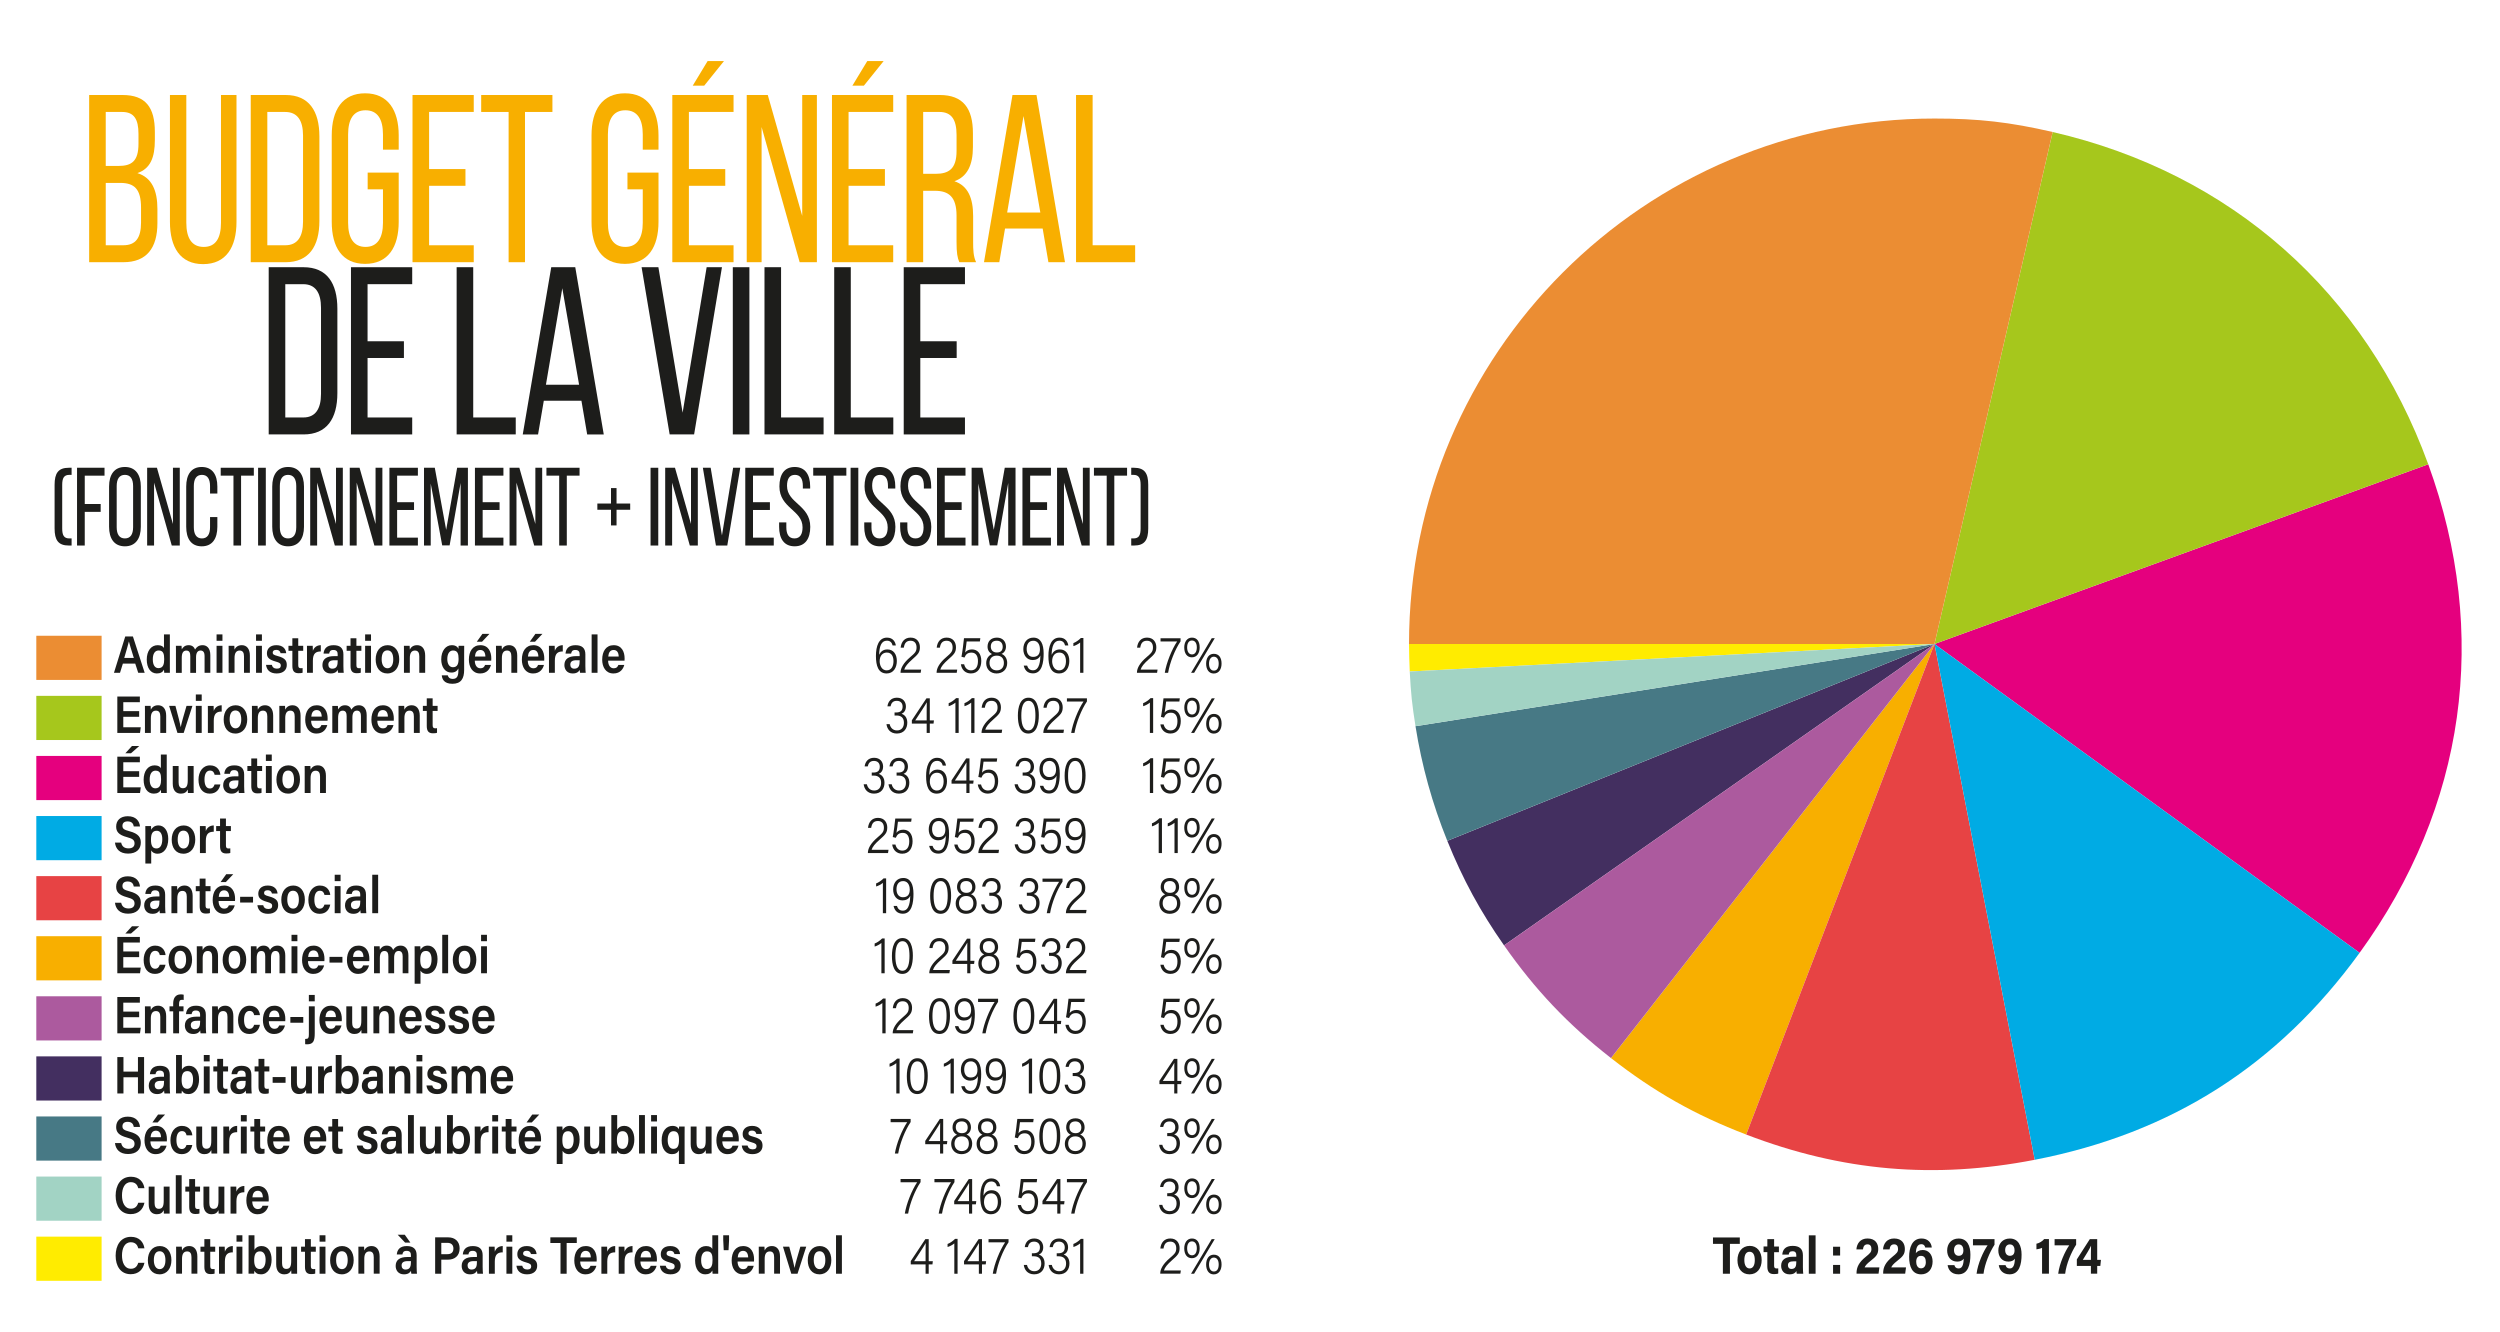
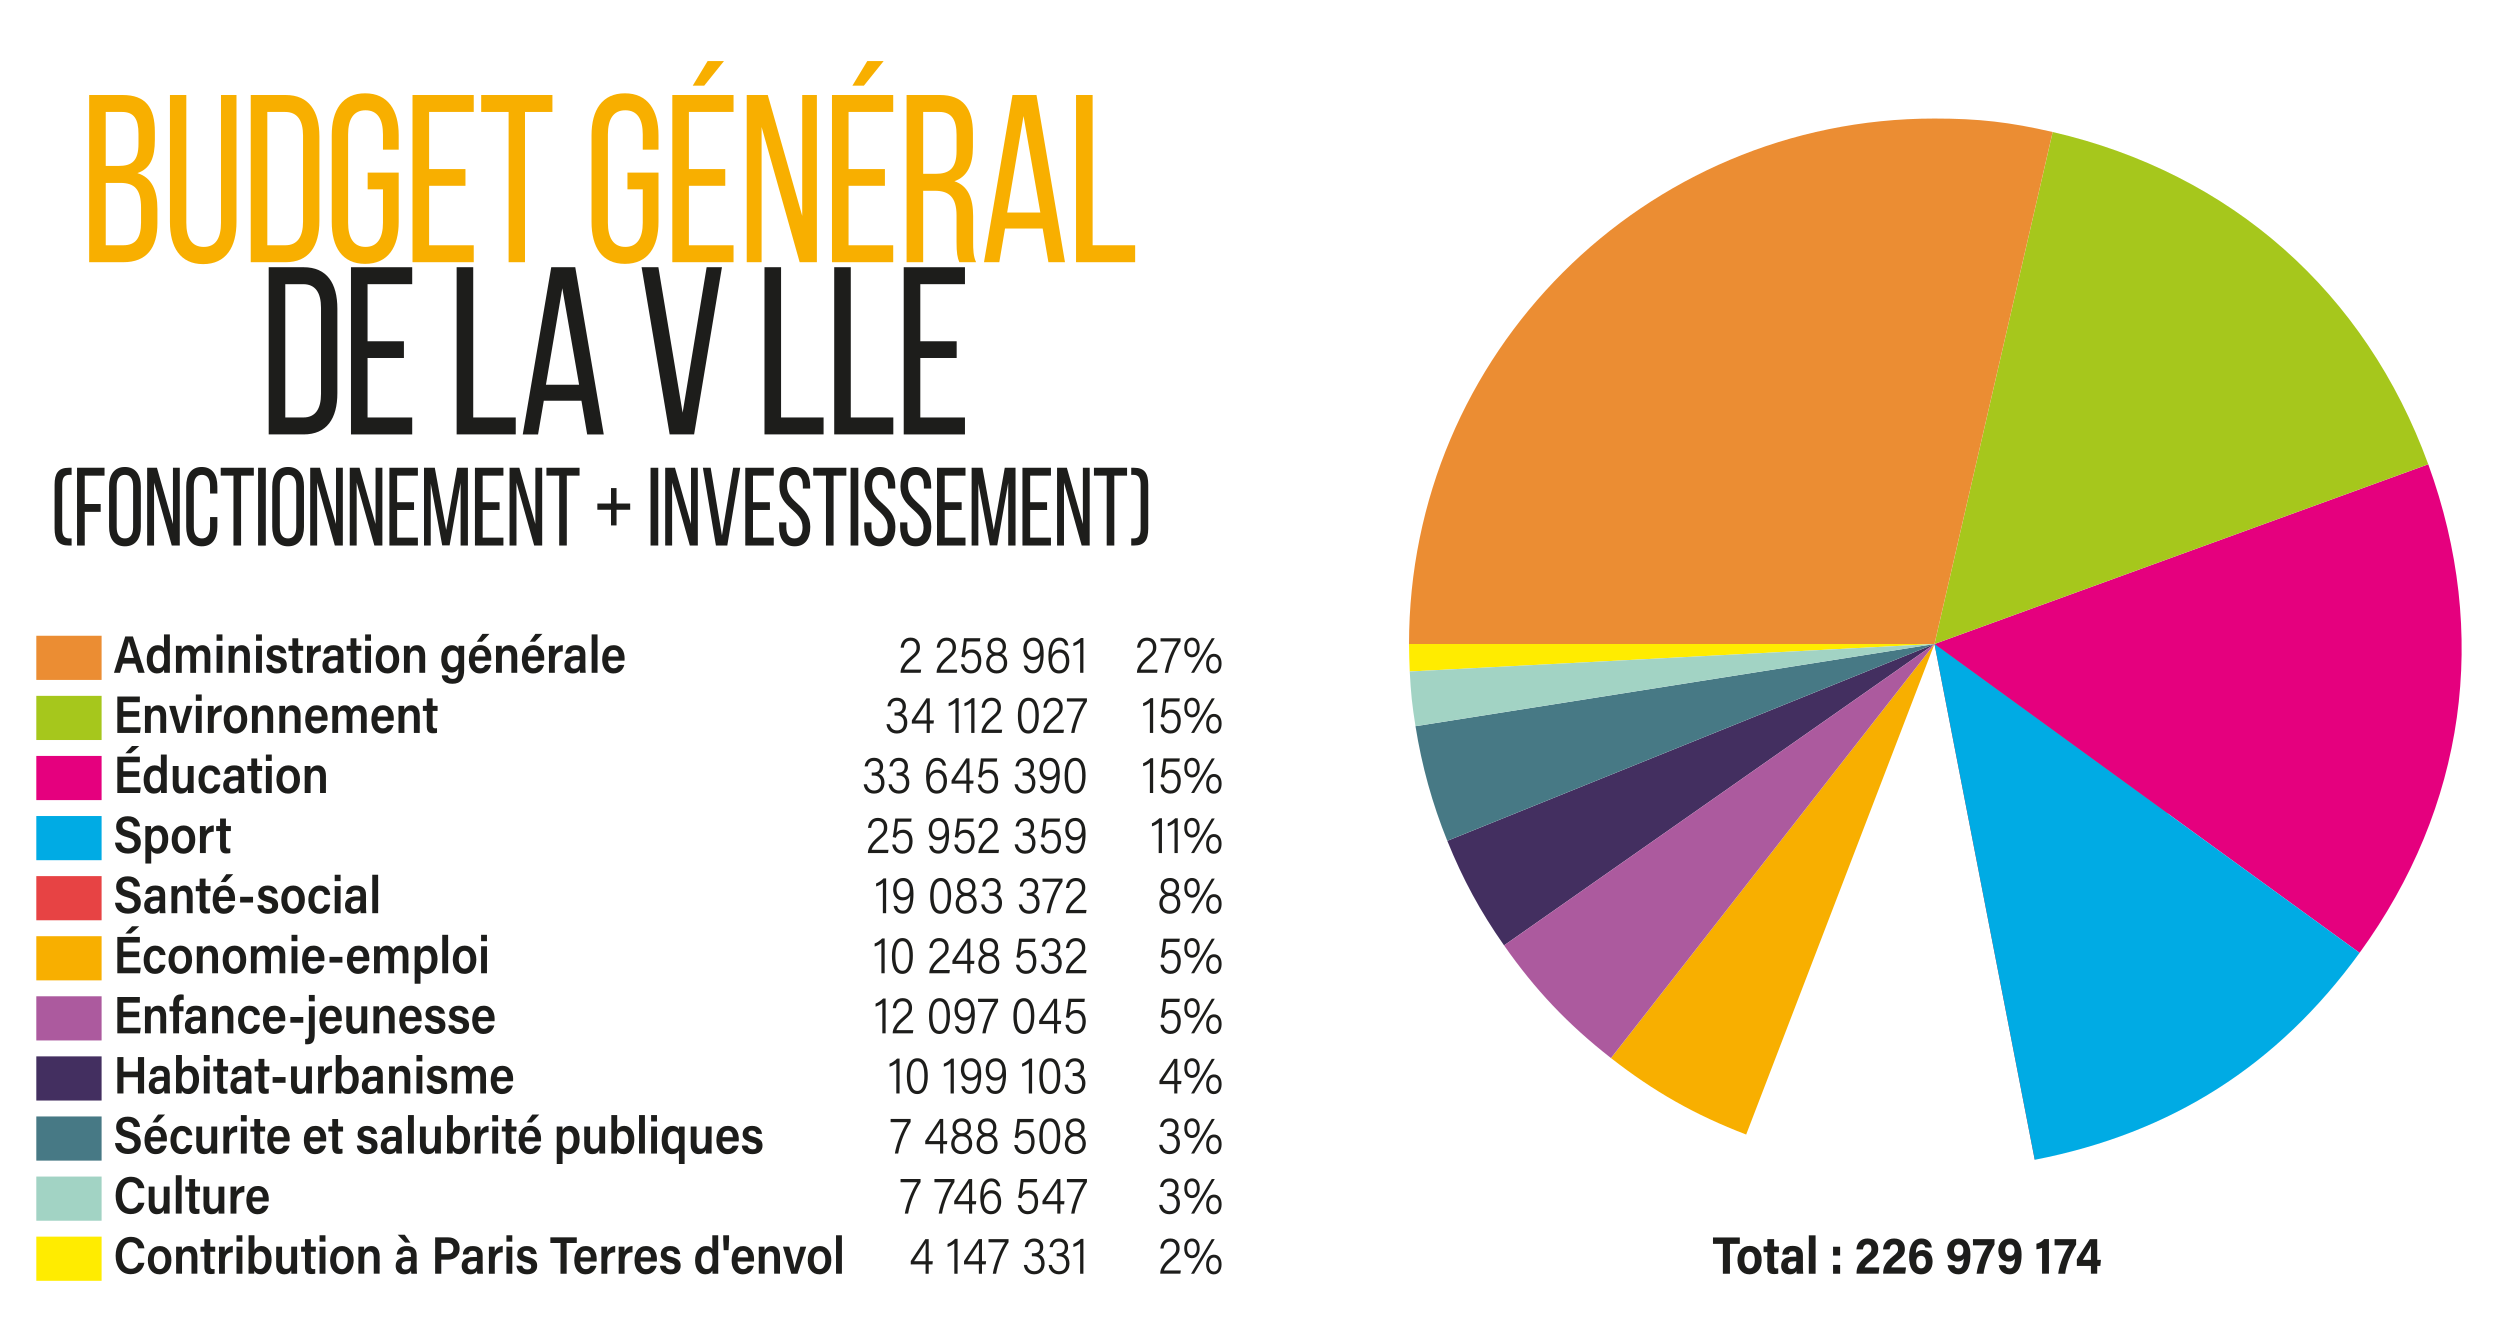
<svg xmlns="http://www.w3.org/2000/svg" id="Calque_1" data-name="Calque 1" viewBox="0 0 3000 1598">
  <defs>
    <style>
      .cls-1 {
        fill: #e5007e;
      }

      .cls-2 {
        fill: #f8af00;
      }

      .cls-3 {
        fill: #477985;
      }

      .cls-4 {
        fill: #ac5a9e;
      }

      .cls-5 {
        fill: #a2d3c4;
      }

      .cls-6 {
        fill: #e74344;
      }

      .cls-7 {
        fill: #1d1d1b;
      }

      .cls-8 {
        fill: #a6c71c;
      }

      .cls-9 {
        fill: #432f60;
      }

      .cls-10 {
        fill: #eb8d33;
      }

      .cls-11 {
        fill: #00abe4;
      }

      .cls-12 {
        fill: #ffec00;
      }
    </style>
  </defs>
  <g>
    <path class="cls-2" d="M2321.37,772.79l-225.97,588.67c-61.45-23.59-110.37-51.27-162.24-91.79l388.2-496.88Z" />
    <path class="cls-9" d="M2321.37,772.79l-516.51,361.67c-28.56-40.79-49.46-79.29-68.12-125.46l584.63-236.2Z" />
    <path class="cls-12" d="M2321.37,772.79l-629.68,33c-.4-7.65-.87-25.34-.87-33h630.55Z" />
-     <path class="cls-6" d="M2321.37,772.79l120.31,618.96c-120.67,23.45-231.52,13.75-346.28-30.3l225.97-588.67Z" />
+     <path class="cls-6" d="M2321.37,772.79l120.31,618.96l225.97-588.67Z" />
    <path class="cls-1" d="M2321.37,772.79l592.52-215.66c74.08,203.55,44.92,411.05-82.4,586.29l-510.12-370.63Z" />
    <path class="cls-4" d="M2321.37,772.79l-388.2,496.88c-51.59-40.31-90.76-81.58-128.31-135.21l516.51-361.67Z" />
    <path class="cls-3" d="M2321.37,772.79l-584.63,236.2c-18-44.56-30.64-90.1-38.15-137.56l622.78-98.64Z" />
    <path class="cls-11" d="M2321.37,772.79l510.12,370.63c-98.25,135.23-225.72,216.44-389.81,248.34l-120.31-618.96Z" />
    <path class="cls-8" d="M2321.37,772.79l141.84-614.38c214.11,49.43,375.52,192.24,450.68,398.72l-592.52,215.66Z" />
    <path class="cls-5" d="M2321.37,772.79l-622.78,98.64c-4.15-26.14-5.52-39.21-6.9-65.64l629.68-33Z" />
    <path class="cls-10" d="M2321.37,772.79h-630.55c0-348.24,282.31-630.55,630.55-630.55,52.93,0,90.26,4.25,141.84,16.16l-141.84,614.38Z" />
  </g>
  <rect class="cls-10" x="43.57" y="762.91" width="78.35" height="53" />
  <path class="cls-7" d="M147.46,796.29l-3.46,11.11h-7.26l13.55-43.63h9.2l14.14,43.63h-7.76l-3.61-11.11h-14.79ZM160.6,789.51c-3.11-9.98-4.99-15.94-5.9-19.65h-.06c-.96,4.09-3.04,11.12-5.54,19.65h11.5ZM203.81,798.4c0,2.98,0,5.97.06,9h-6.78c-.15-.93-.29-2.88-.33-3.8-1.42,2.83-4.08,4.55-8.58,4.55-7.42,0-12.08-6.64-12.08-16.68s4.98-17.26,13.18-17.26c4.52,0,6.79,1.87,7.48,3.45v-16.4h7.06v37.14ZM183.36,791.26c0,6.83,2.6,10.52,6.76,10.52,5.98,0,6.91-5.3,6.91-10.78,0-6.1-.92-10.42-6.64-10.42-4.54,0-7.03,3.97-7.03,10.67ZM211.16,783.33c0-2.8,0-5.63-.06-8.36h6.76c.1.85.25,2.86.27,4.24,1.43-2.58,3.84-5,8.23-5s6.66,2.38,7.71,5.23c1.66-2.79,4.26-5.23,9.09-5.23s9.23,3.35,9.23,11.9v21.28h-6.9v-20.33c0-3.21-1.04-6.44-4.77-6.44s-5.46,2.97-5.46,8.21v18.57h-6.92v-20.05c0-3.63-.85-6.68-4.68-6.68s-5.55,2.9-5.55,8.68v18.05h-6.98v-24.07ZM259.88,761.26h7.06v7.67h-7.06v-7.67ZM259.88,774.97h7.06v32.42h-7.06v-32.42ZM274.4,783.14c0-2.78,0-5.73-.06-8.17h6.84c.15.88.25,3.52.27,4.53,1.05-2.29,3.42-5.29,8.71-5.29,5.73,0,9.69,4.17,9.69,12.48v20.7h-7.06v-19.8c0-4.07-1.3-6.93-5.17-6.93-4.13,0-6.18,2.97-6.18,8.96v17.77h-7.06v-24.26ZM307.24,761.26h7.06v7.67h-7.06v-7.67ZM307.24,774.97h7.06v32.42h-7.06v-32.42ZM332.26,802.38c3.42,0,4.71-1.48,4.71-3.78s-1.28-3.42-5.93-4.68c-9.11-2.49-10.73-5.61-10.73-10.13s3.03-9.58,11.39-9.58,11.43,5.19,11.72,9.63h-6.74c-.31-1.5-1.27-3.98-5.3-3.98-3.15,0-4.13,1.61-4.13,3.29,0,1.88,1,2.8,5.95,4.1,9.43,2.45,10.94,6.02,10.94,10.79,0,5.47-3.8,10.11-12.15,10.11s-12.09-4.58-12.77-10.35h6.95c.69,2.91,2.74,4.57,6.07,4.57ZM346.15,774.97h4.68v-9.04h7.06v9.04h5.96v6.02h-5.96v17.01c0,2.69.68,3.87,3.17,3.87.53,0,1.41-.02,2.08-.16v5.52c-1.48.57-3.52.61-5.07.61-5.3,0-7.23-3.12-7.23-8.7v-18.15h-4.68v-6.02ZM368.41,783.77c0-3.66-.02-6.42-.06-8.8h6.92c.1.79.19,3.78.19,6,1.37-3.94,4.6-6.69,9.52-6.76v7.56c-5.9-.04-9.52,2.29-9.52,10.94v14.68h-7.06v-23.62ZM412.09,799.46c0,3.04.23,7.11.4,7.94h-6.74c-.23-.67-.4-2.32-.43-3.53-1.04,1.94-3.14,4.29-8.47,4.29-6.98,0-9.94-5.08-9.94-10.08,0-7.34,5.26-10.71,13.85-10.71h4.44v-2.24c0-2.49-.77-5.17-5.09-5.17-3.9,0-4.67,1.97-5.1,4.38h-6.74c.42-5.33,3.38-10.16,12.09-10.11,7.58.04,11.73,3.38,11.73,10.98v14.26ZM405.21,792.28h-3.77c-5.19,0-7.43,1.7-7.43,5.31,0,2.69,1.56,4.83,4.7,4.83,5.77,0,6.51-4.4,6.51-9.22v-.91ZM415.95,774.97h4.68v-9.04h7.06v9.04h5.96v6.02h-5.96v17.01c0,2.69.68,3.87,3.17,3.87.53,0,1.41-.02,2.08-.16v5.52c-1.48.57-3.52.61-5.07.61-5.3,0-7.23-3.12-7.23-8.7v-18.15h-4.68v-6.02ZM438.15,761.26h7.06v7.67h-7.06v-7.67ZM438.15,774.97h7.06v32.42h-7.06v-32.42ZM479.08,791.12c0,9.65-5.13,17.03-14.26,17.03s-14.02-7.18-14.02-16.88,5.28-17.06,14.38-17.06c8.42,0,13.9,6.74,13.9,16.91ZM457.99,791.19c0,6.53,2.68,10.73,7.02,10.73s6.89-4.11,6.89-10.69c0-6.96-2.49-10.78-7-10.78s-6.91,3.69-6.91,10.73ZM484.76,783.14c0-2.78,0-5.73-.06-8.17h6.84c.15.88.25,3.52.27,4.53,1.05-2.29,3.42-5.29,8.71-5.29,5.73,0,9.69,4.17,9.69,12.48v20.7h-7.06v-19.8c0-4.07-1.3-6.93-5.17-6.93-4.13,0-6.18,2.97-6.18,8.96v17.77h-7.06v-24.26ZM556.98,803.79c0,10.4-3.59,16.76-14.13,16.76s-12.35-6.24-12.72-10.15h7.19c.66,2.67,2.51,4.31,5.84,4.31,5.71,0,6.91-3.93,6.91-10.66v-1.91c-1.53,3.08-4.03,4.94-8.52,4.94-7.52,0-12.07-6.83-12.07-15.81,0-10.29,5.49-17.06,12.7-17.06,5.19,0,7.37,2.72,7.89,4.45.06-1.08.23-3.11.29-3.69h6.69c-.04,2.55-.07,6.21-.07,9.32v19.5ZM536.75,790.93c0,6,2.74,9.75,6.72,9.75,5.34,0,6.82-4.04,6.82-10.08s-1.16-10.01-6.65-10.01c-4.14,0-6.89,3.68-6.89,10.34ZM569.76,792.8h0c.02,4.91,2.23,9.12,6.57,9.12,3.78,0,4.92-1.88,5.75-3.98h7.07c-1.07,4.03-4.24,10.22-13.01,10.22-9.46,0-13.49-8.09-13.49-16.54,0-9.99,4.59-17.4,13.79-17.4,9.81,0,13.11,8.17,13.11,15.87,0,1.06,0,1.81-.1,2.72h-19.69ZM582.46,787.82c-.06-4.3-1.77-7.85-6.06-7.85s-6.09,3.3-6.47,7.85h12.53ZM587.36,760.63l-8.93,9.46h-6.29l6.78-9.46h8.44ZM595.23,783.14c0-2.78,0-5.73-.06-8.17h6.84c.15.88.25,3.52.27,4.53,1.05-2.29,3.42-5.29,8.71-5.29,5.73,0,9.69,4.17,9.69,12.48v20.7h-7.06v-19.8c0-4.07-1.3-6.93-5.17-6.93-4.13,0-6.18,2.97-6.18,8.96v17.77h-7.06v-24.26ZM633.34,792.8h0c.02,4.91,2.23,9.12,6.57,9.12,3.78,0,4.92-1.88,5.75-3.98h7.07c-1.07,4.03-4.24,10.22-13.01,10.22-9.46,0-13.49-8.09-13.49-16.54,0-9.99,4.59-17.4,13.79-17.4,9.81,0,13.11,8.17,13.11,15.87,0,1.06,0,1.81-.1,2.72h-19.69ZM646.04,787.82c-.06-4.3-1.77-7.85-6.06-7.85s-6.09,3.3-6.47,7.85h12.53ZM650.94,760.63l-8.93,9.46h-6.29l6.78-9.46h8.44ZM658.77,783.77c0-3.66-.02-6.42-.06-8.8h6.92c.1.79.19,3.78.19,6,1.37-3.94,4.6-6.69,9.52-6.76v7.56c-5.9-.04-9.52,2.29-9.52,10.94v14.68h-7.06v-23.62ZM702.45,799.46c0,3.04.23,7.11.4,7.94h-6.74c-.23-.67-.4-2.32-.43-3.53-1.04,1.94-3.14,4.29-8.47,4.29-6.98,0-9.94-5.08-9.94-10.08,0-7.34,5.26-10.71,13.85-10.71h4.44v-2.24c0-2.49-.77-5.17-5.09-5.17-3.9,0-4.67,1.97-5.1,4.38h-6.74c.42-5.33,3.38-10.16,12.09-10.11,7.58.04,11.73,3.38,11.73,10.98v14.26ZM695.57,792.28h-3.77c-5.19,0-7.43,1.7-7.43,5.31,0,2.69,1.56,4.83,4.7,4.83,5.77,0,6.51-4.4,6.51-9.22v-.91ZM709.97,807.4v-46.14h7.06v46.14h-7.06ZM729.73,792.8h0c.02,4.91,2.23,9.12,6.57,9.12,3.78,0,4.92-1.88,5.75-3.98h7.07c-1.07,4.03-4.24,10.22-13.01,10.22-9.46,0-13.49-8.09-13.49-16.54,0-9.99,4.59-17.4,13.79-17.4,9.81,0,13.11,8.17,13.11,15.87,0,1.06,0,1.81-.1,2.72h-19.69ZM742.43,787.82c-.06-4.3-1.77-7.85-6.06-7.85s-6.09,3.3-6.47,7.85h12.53Z" />
-   <path class="cls-7" d="M1075.01,774.54h-3.89c-.83-3.37-2.83-5.73-6.86-5.73-6.76,0-9.09,7.04-9.27,16.98,1.49-3.23,4.34-6.48,9.85-6.48,7.37,0,11.37,5.92,11.37,13.86s-4.04,14.99-12.2,14.99c-10.1,0-12.89-9.27-12.89-20.95s3.32-22.07,13.29-22.07c7.42,0,10.06,5.47,10.59,9.41h0ZM1072.18,793.46c0-4.9-1.73-10.39-7.93-10.39-4.98,0-8.66,3.63-8.66,10.44,0,3.45,1.61,10.92,8.43,10.92,5.92,0,8.16-5.4,8.16-10.96Z" />
  <path class="cls-7" d="M1080.64,807.4v-.26c0-5.55,3.78-11.88,11.33-18.33,6.25-5.37,7.89-7.03,7.89-11.98,0-4.37-2.14-7.94-7.12-7.94s-7.27,2.67-8.15,8.28h-3.8c.7-6.98,4.67-12.04,11.94-12.04,7.92,0,11.17,5.85,11.17,11.52,0,6.36-2.42,8.65-9.34,14.79-5.34,4.73-8.42,8.41-9.46,12.05h20.3l-.6,3.9h-24.17ZM1123.91,807.4v-.26c0-5.55,3.78-11.88,11.33-18.33,6.25-5.37,7.89-7.03,7.89-11.98,0-4.37-2.14-7.94-7.12-7.94s-7.27,2.67-8.15,8.28h-3.8c.7-6.98,4.67-12.04,11.94-12.04,7.92,0,11.17,5.85,11.17,11.52,0,6.36-2.42,8.65-9.34,14.79-5.34,4.73-8.42,8.41-9.46,12.05h20.3l-.6,3.9h-24.17ZM1175.85,769.76h-15.86c-.37,3.76-1.41,10.88-1.83,13.3,1.65-2.19,4.22-3.76,8.23-3.76,6.63,0,11.15,5.05,11.15,13.76,0,8.12-3.78,15.08-12.44,15.08-6.4,0-11.01-4.07-12.05-10.99h3.94c.92,4.13,3.61,7.26,8.28,7.26,5.53,0,8.28-4.34,8.28-11.06,0-5.74-2.21-10.22-7.73-10.22-4.9,0-6.92,2.27-8.42,5.91l-3.66-.91c1.16-5.5,2.52-17.19,3.04-22.25h19.6l-.53,3.87ZM1183.44,795.73c0-6.07,3.63-9.5,7.01-10.89-3.4-1.7-5.39-4.73-5.39-8.85,0-6.18,3.86-10.85,11.29-10.85,6.78,0,10.81,4.63,10.81,10.78,0,4.33-2.17,7.44-5.37,8.74,3.83,1.34,6.86,5.38,6.86,10.92,0,7.7-5.3,12.58-12.79,12.58-7.1,0-12.43-4.89-12.43-12.42ZM1204.67,795.55c0-5.7-3.2-8.78-8.6-8.78-5.99,0-8.64,3.85-8.64,8.77s3.1,8.91,8.62,8.91c5.09,0,8.62-3.12,8.62-8.9ZM1188.97,775.89c0,3.76,2.09,7.1,7.31,7.1,4.88,0,6.97-2.73,6.97-6.88,0-3.82-2.15-7.27-7.07-7.27-5.22,0-7.21,3.01-7.21,7.06ZM1239.74,804.35c7.97,0,8.58-12.34,8.76-17.77-1.82,3.89-5.19,5.48-9.36,5.48-6.75,0-11.16-5.51-11.16-13.16s4.36-13.76,12.11-13.76c8.84,0,12.28,7.79,12.28,19.05,0,10.59-1.84,23.86-12.79,23.86-7.06,0-10.07-4.53-11.08-9.33h4.03c1.2,3.74,3.34,5.63,7.21,5.63ZM1231.99,778.77c0,5.72,2.91,9.5,7.68,9.5,5.76,0,8.25-3.37,8.25-9.25,0-2.47-.79-10.11-7.99-10.11-5.56,0-7.94,4.36-7.94,9.87ZM1281.98,774.54h-3.89c-.83-3.37-2.83-5.73-6.86-5.73-6.76,0-9.09,7.04-9.27,16.98,1.49-3.23,4.34-6.48,9.85-6.48,7.37,0,11.37,5.92,11.37,13.86s-4.04,14.99-12.2,14.99c-10.1,0-12.89-9.27-12.89-20.95s3.32-22.07,13.29-22.07c7.42,0,10.06,5.47,10.59,9.41h0ZM1279.15,793.46c0-4.9-1.73-10.39-7.93-10.39-4.98,0-8.66,3.63-8.66,10.44,0,3.45,1.61,10.92,8.43,10.92,5.92,0,8.16-5.4,8.16-10.96ZM1296.16,807.4v-36.35c-1.89,1.71-5.95,3.8-8.1,4.3v-3.65c2.64-.91,6.26-3.33,8.97-6.07h3.04v41.77h-3.92Z" />
  <path class="cls-7" d="M1364.33,807.4v-.26c0-5.55,3.78-11.88,11.33-18.33,6.25-5.37,7.89-7.03,7.89-11.98,0-4.37-2.14-7.94-7.12-7.94s-7.27,2.67-8.15,8.28h-3.8c.7-6.98,4.67-12.04,11.94-12.04,7.92,0,11.17,5.85,11.17,11.52,0,6.36-2.42,8.65-9.34,14.79-5.34,4.73-8.42,8.41-9.46,12.05h20.3l-.6,3.9h-24.17Z" />
  <path class="cls-7" d="M1416.65,769.64c-6.69,9.9-12.86,25.46-14.93,37.76h-3.98c1.8-11.67,8.45-28.21,14.81-37.63h-19.91v-3.88h24.02v3.75ZM1439.62,776.9c0,6.56-3.09,11.89-9.41,11.89-5.93,0-9.12-4.93-9.12-11.78,0-6.33,3.11-11.87,9.22-11.87s9.3,4.61,9.3,11.76ZM1430.42,785.33c3.65,0,5.77-3.3,5.77-8.43s-2.14-8.3-5.91-8.3c-3.44,0-5.71,2.99-5.71,8.3,0,4.93,2.01,8.43,5.85,8.43ZM1429.27,807.4l24.79-41.52h3.64l-24.75,41.52h-3.68ZM1456.47,808.22c-6.02,0-9.12-5.19-9.12-11.78s3.06-11.87,9.22-11.87,9.3,4.61,9.3,11.76c0,6.5-3.04,11.89-9.41,11.89ZM1450.82,796.33c0,4.87,2.01,8.43,5.85,8.43s5.77-3.3,5.77-8.43-2.14-8.3-5.91-8.3c-3.35,0-5.71,3.21-5.71,8.3Z" />
  <rect class="cls-8" x="43.57" y="835.02" width="78.35" height="53" />
  <path class="cls-7" d="M166.98,860.15h-19.03v12.58h20.96l-.89,6.78h-27.23v-43.63h27.05v6.78h-19.89v10.71h19.03v6.78ZM173.96,855.25c0-2.78,0-5.73-.06-8.17h6.84c.15.88.25,3.52.27,4.53,1.05-2.29,3.42-5.29,8.71-5.29,5.73,0,9.69,4.17,9.69,12.48v20.7h-7.06v-19.8c0-4.07-1.3-6.93-5.17-6.93-4.13,0-6.18,2.97-6.18,8.96v17.77h-7.06v-24.26ZM210.52,847.08c3.16,11.75,5.67,21.46,6.35,25.4h.06c.78-4.77,3.72-14.52,6.88-25.4h7.07l-10.45,32.42h-7.5l-9.98-32.42h7.58ZM234.99,833.37h7.06v7.67h-7.06v-7.67ZM234.99,847.08h7.06v32.42h-7.06v-32.42ZM249.47,855.88c0-3.66-.02-6.42-.06-8.8h6.92c.1.79.19,3.78.19,6,1.37-3.94,4.6-6.69,9.52-6.76v7.56c-5.9-.04-9.52,2.29-9.52,10.94v14.68h-7.06v-23.62ZM296.69,863.23c0,9.65-5.13,17.03-14.26,17.03s-14.02-7.18-14.02-16.88,5.28-17.06,14.38-17.06c8.42,0,13.9,6.74,13.9,16.91ZM275.59,863.29c0,6.53,2.68,10.73,7.02,10.73s6.89-4.11,6.89-10.69c0-6.96-2.49-10.78-7-10.78s-6.91,3.69-6.91,10.73ZM302.36,855.25c0-2.78,0-5.73-.06-8.17h6.84c.15.88.25,3.52.27,4.53,1.05-2.29,3.42-5.29,8.71-5.29,5.73,0,9.69,4.17,9.69,12.48v20.7h-7.06v-19.8c0-4.07-1.3-6.93-5.17-6.93-4.13,0-6.18,2.97-6.18,8.96v17.77h-7.06v-24.26ZM335.24,855.25c0-2.78,0-5.73-.06-8.17h6.84c.15.88.25,3.52.27,4.53,1.05-2.29,3.42-5.29,8.71-5.29,5.73,0,9.69,4.17,9.69,12.48v20.7h-7.06v-19.8c0-4.07-1.3-6.93-5.17-6.93-4.13,0-6.18,2.97-6.18,8.96v17.77h-7.06v-24.26ZM373.36,864.91h0c.02,4.91,2.23,9.12,6.57,9.12,3.78,0,4.92-1.88,5.75-3.98h7.07c-1.07,4.03-4.24,10.22-13.01,10.22-9.46,0-13.49-8.09-13.49-16.54,0-9.99,4.59-17.4,13.79-17.4,9.81,0,13.11,8.17,13.11,15.87,0,1.06,0,1.81-.1,2.72h-19.69ZM386.06,859.92c-.06-4.3-1.77-7.85-6.06-7.85s-6.09,3.3-6.47,7.85h12.53ZM398.79,855.44c0-2.8,0-5.63-.06-8.36h6.76c.1.85.25,2.86.27,4.24,1.43-2.58,3.84-5,8.23-5s6.66,2.38,7.71,5.23c1.66-2.79,4.26-5.23,9.09-5.23s9.23,3.35,9.23,11.9v21.28h-6.9v-20.33c0-3.21-1.04-6.44-4.77-6.44s-5.46,2.97-5.46,8.21v18.57h-6.92v-20.05c0-3.63-.85-6.68-4.68-6.68s-5.55,2.9-5.55,8.68v18.05h-6.98v-24.07ZM452.79,864.91h0c.02,4.91,2.23,9.12,6.57,9.12,3.78,0,4.92-1.88,5.75-3.98h7.07c-1.07,4.03-4.24,10.22-13.01,10.22-9.46,0-13.49-8.09-13.49-16.54,0-9.99,4.59-17.4,13.79-17.4,9.81,0,13.11,8.17,13.11,15.87,0,1.06,0,1.81-.1,2.72h-19.69ZM465.48,859.92c-.06-4.3-1.77-7.85-6.06-7.85s-6.09,3.3-6.47,7.85h12.53ZM478.25,855.25c0-2.78,0-5.73-.06-8.17h6.84c.15.88.25,3.52.27,4.53,1.05-2.29,3.42-5.29,8.71-5.29,5.73,0,9.69,4.17,9.69,12.48v20.7h-7.06v-19.8c0-4.07-1.3-6.93-5.17-6.93-4.13,0-6.18,2.97-6.18,8.96v17.77h-7.06v-24.26ZM507.43,847.08h4.68v-9.04h7.06v9.04h5.96v6.02h-5.96v17.01c0,2.69.68,3.87,3.17,3.87.53,0,1.41-.02,2.08-.16v5.52c-1.48.57-3.52.61-5.07.61-5.3,0-7.23-3.12-7.23-8.7v-18.15h-4.68v-6.02Z" />
  <path class="cls-7" d="M1064.94,847.57c.61-5.11,3.89-10.34,11.34-10.34s10.82,5.17,10.82,10.57c0,5.09-2.74,7.74-5.11,8.65v.14c3.69,1.26,6.77,4.52,6.77,10.65,0,6.82-3.85,13.01-12.58,13.01-8.04,0-11.77-5.71-12.4-11.25h3.85c.84,3.97,3.62,7.52,8.77,7.52,5.93,0,8.31-4.41,8.31-9.2,0-6.12-3.52-8.71-8.82-8.71h-2.42v-3.64h1.98c5.32,0,7.68-2.42,7.68-7.07,0-4.08-2.51-6.9-6.99-6.9-4.73,0-6.66,2.8-7.47,6.58h-3.73Z" />
  <path class="cls-7" d="M1112.01,879.5v-11.19h-17.79v-3.96l17.51-26.35h4.03v26.51h4.95l-.46,3.81h-4.49v11.19h-3.74ZM1112.01,852.89c0-2.73.05-7.42.12-10.16-1.52,3.11-9.7,15.33-13.86,21.77h13.74v-11.61ZM1146.49,879.5v-36.35c-1.89,1.71-5.95,3.8-8.1,4.3v-3.65c2.64-.91,6.26-3.33,8.97-6.07h3.04v41.77h-3.92ZM1165.45,879.5v-36.35c-1.89,1.71-5.95,3.8-8.1,4.3v-3.65c2.64-.91,6.26-3.33,8.97-6.07h3.04v41.77h-3.92ZM1177.85,879.5v-.26c0-5.55,3.78-11.88,11.33-18.33,6.25-5.37,7.89-7.03,7.89-11.98,0-4.37-2.14-7.94-7.12-7.94s-7.27,2.67-8.15,8.28h-3.8c.7-6.98,4.67-12.04,11.94-12.04,7.92,0,11.17,5.85,11.17,11.52,0,6.36-2.42,8.65-9.34,14.79-5.34,4.73-8.42,8.41-9.46,12.05h20.3l-.6,3.9h-24.17ZM1246.59,858.44c0,9.87-2.4,21.82-12.59,21.82s-12.55-11.06-12.55-21.51,2.82-21.51,12.72-21.51,12.42,11.01,12.42,21.21ZM1225.58,858.78c0,7.99,1.4,17.69,8.44,17.69s8.49-9.26,8.49-18.02c0-7.97-1.37-17.43-8.29-17.43s-8.64,8.59-8.64,17.76ZM1252,879.5v-.26c0-5.55,3.78-11.88,11.33-18.33,6.25-5.37,7.89-7.03,7.89-11.98,0-4.37-2.14-7.94-7.12-7.94s-7.27,2.67-8.15,8.28h-3.8c.7-6.98,4.67-12.04,11.94-12.04,7.92,0,11.17,5.85,11.17,11.52,0,6.36-2.42,8.65-9.34,14.79-5.34,4.73-8.42,8.41-9.46,12.05h20.3l-.6,3.9h-24.17ZM1304.32,841.74c-6.69,9.9-12.86,25.46-14.93,37.76h-3.98c1.8-11.67,8.45-28.21,14.81-37.63h-19.91v-3.88h24.02v3.75Z" />
  <path class="cls-7" d="M1379.86,879.5v-36.35c-1.89,1.71-5.95,3.8-8.1,4.3v-3.65c2.64-.91,6.26-3.33,8.97-6.07h3.04v41.77h-3.92ZM1415.24,841.87h-15.86c-.37,3.76-1.41,10.88-1.83,13.3,1.65-2.19,4.22-3.76,8.23-3.76,6.63,0,11.15,5.05,11.15,13.76,0,8.12-3.78,15.08-12.44,15.08-6.4,0-11.01-4.07-12.05-10.99h3.94c.92,4.13,3.61,7.26,8.28,7.26,5.53,0,8.28-4.34,8.28-11.06,0-5.74-2.21-10.22-7.73-10.22-4.9,0-6.92,2.27-8.42,5.91l-3.66-.91c1.16-5.5,2.52-17.19,3.04-22.25h19.6l-.53,3.87Z" />
  <path class="cls-7" d="M1439.68,849c0,6.56-3.09,11.89-9.41,11.89-5.93,0-9.12-4.93-9.12-11.78,0-6.33,3.11-11.87,9.22-11.87s9.3,4.61,9.3,11.76ZM1430.47,857.43c3.65,0,5.77-3.3,5.77-8.43s-2.14-8.3-5.91-8.3c-3.44,0-5.71,2.99-5.71,8.3,0,4.93,2.01,8.43,5.85,8.43ZM1429.33,879.5l24.79-41.52h3.64l-24.75,41.52h-3.68ZM1456.53,880.32c-6.03,0-9.12-5.19-9.12-11.78s3.06-11.87,9.22-11.87,9.3,4.61,9.3,11.76c0,6.5-3.04,11.89-9.41,11.89ZM1450.87,868.43c0,4.87,2.01,8.43,5.85,8.43s5.77-3.3,5.77-8.43-2.14-8.3-5.91-8.3c-3.35,0-5.71,3.21-5.71,8.3Z" />
  <rect class="cls-1" x="43.57" y="907.12" width="78.35" height="53" />
  <path class="cls-7" d="M166.98,932.25h-19.03v12.58h20.96l-.89,6.78h-27.23v-43.63h27.05v6.78h-19.89v10.71h19.03v6.78ZM167.07,895.23l-9.93,8.73h-6.78l7.98-8.73h8.73ZM200.07,942.61c0,2.98,0,5.97.06,9h-6.78c-.15-.93-.29-2.88-.33-3.8-1.42,2.83-4.08,4.55-8.58,4.55-7.42,0-12.08-6.64-12.08-16.68s4.98-17.26,13.18-17.26c4.52,0,6.79,1.87,7.48,3.45v-16.4h7.06v37.14ZM179.62,935.47c0,6.83,2.6,10.52,6.76,10.52,5.98,0,6.91-5.3,6.91-10.78,0-6.1-.92-10.42-6.64-10.42-4.54,0-7.03,3.97-7.03,10.67ZM232.35,942.18c0,3.14.02,6.86.06,9.43h-6.9c-.11-.86-.17-2.68-.21-4.12-1.63,3.37-4.29,4.87-8.3,4.87-5.6,0-9.71-3.58-9.71-11.99v-21.19h7.04v19.59c0,3.81,1.07,7.09,5.01,7.09,4.25,0,5.96-2.56,5.96-9.55v-17.14h7.06v22.99ZM264.45,941.32c-1.08,5.46-4.49,11.05-12.76,11.05-8.73,0-13.5-6.8-13.5-16.75,0-9.44,5.06-17.18,13.88-17.18,9.36,0,12.15,7.45,12.38,11.29h-6.91c-.57-2.86-2.09-5.05-5.6-5.05-4.19,0-6.56,4.04-6.56,10.69,0,7.06,2.42,10.82,6.47,10.82,3.07,0,4.77-1.94,5.65-4.85h6.95ZM292.99,943.67c0,3.04.23,7.11.4,7.94h-6.74c-.23-.67-.4-2.32-.43-3.53-1.04,1.94-3.14,4.29-8.47,4.29-6.98,0-9.94-5.08-9.94-10.08,0-7.34,5.26-10.71,13.85-10.71h4.44v-2.24c0-2.49-.77-5.17-5.09-5.17-3.9,0-4.67,1.97-5.1,4.38h-6.74c.42-5.33,3.38-10.16,12.09-10.11,7.58.04,11.73,3.38,11.73,10.98v14.26ZM286.11,936.5h-3.77c-5.19,0-7.43,1.7-7.43,5.31,0,2.69,1.56,4.83,4.7,4.83,5.77,0,6.51-4.4,6.51-9.22v-.91ZM296.85,919.18h4.68v-9.04h7.06v9.04h5.96v6.02h-5.96v17.01c0,2.69.68,3.87,3.17,3.87.53,0,1.41-.02,2.08-.16v5.52c-1.48.57-3.52.61-5.07.61-5.3,0-7.23-3.12-7.23-8.7v-18.15h-4.68v-6.02ZM319.06,905.47h7.06v7.67h-7.06v-7.67ZM319.06,919.18h7.06v32.42h-7.06v-32.42ZM359.98,935.33c0,9.65-5.13,17.03-14.26,17.03s-14.02-7.18-14.02-16.88,5.28-17.06,14.38-17.06c8.42,0,13.9,6.74,13.9,16.91ZM338.89,935.4c0,6.53,2.68,10.73,7.02,10.73s6.89-4.11,6.89-10.69c0-6.96-2.49-10.78-7-10.78s-6.91,3.69-6.91,10.73ZM365.66,927.35c0-2.78,0-5.73-.06-8.17h6.84c.15.88.25,3.52.27,4.53,1.05-2.29,3.42-5.29,8.71-5.29,5.73,0,9.69,4.17,9.69,12.48v20.7h-7.06v-19.8c0-4.07-1.3-6.93-5.17-6.93-4.13,0-6.18,2.97-6.18,8.96v17.77h-7.06v-24.26Z" />
  <path class="cls-7" d="M1037.57,919.68c.61-5.11,3.89-10.34,11.34-10.34s10.82,5.17,10.82,10.57c0,5.09-2.74,7.74-5.11,8.65v.14c3.69,1.26,6.77,4.52,6.77,10.65,0,6.82-3.85,13.01-12.58,13.01-8.04,0-11.77-5.71-12.4-11.25h3.85c.84,3.97,3.62,7.52,8.77,7.52,5.93,0,8.31-4.41,8.31-9.2,0-6.12-3.52-8.71-8.82-8.71h-2.42v-3.64h1.98c5.32,0,7.68-2.42,7.68-7.07,0-4.08-2.51-6.9-6.99-6.9-4.73,0-6.66,2.8-7.47,6.58h-3.73Z" />
  <path class="cls-7" d="M1067.38,919.68c.61-5.11,3.89-10.34,11.34-10.34s10.82,5.17,10.82,10.57c0,5.09-2.74,7.74-5.11,8.65v.14c3.69,1.26,6.77,4.52,6.77,10.65,0,6.82-3.85,13.01-12.58,13.01-8.04,0-11.77-5.71-12.4-11.25h3.85c.84,3.97,3.62,7.52,8.77,7.52,5.93,0,8.31-4.41,8.31-9.2,0-6.12-3.52-8.71-8.82-8.71h-2.42v-3.64h1.98c5.32,0,7.68-2.42,7.68-7.07,0-4.08-2.51-6.9-6.99-6.9-4.73,0-6.66,2.8-7.47,6.58h-3.73ZM1135.2,918.75h-3.89c-.83-3.37-2.83-5.73-6.86-5.73-6.76,0-9.09,7.04-9.27,16.98,1.49-3.23,4.34-6.48,9.85-6.48,7.37,0,11.37,5.92,11.37,13.86s-4.04,14.99-12.2,14.99c-10.1,0-12.89-9.27-12.89-20.95s3.32-22.07,13.29-22.07c7.42,0,10.06,5.47,10.59,9.41h0ZM1132.37,937.67c0-4.9-1.73-10.39-7.93-10.39-4.98,0-8.66,3.63-8.66,10.44,0,3.45,1.61,10.92,8.43,10.92,5.92,0,8.16-5.4,8.16-10.96ZM1159.64,951.61v-11.19h-17.79v-3.96l17.51-26.35h4.03v26.51h4.95l-.46,3.81h-4.49v11.19h-3.74ZM1159.64,925c0-2.73.05-7.42.12-10.16-1.52,3.11-9.7,15.33-13.86,21.77h13.74v-11.61ZM1196.11,913.97h-15.86c-.37,3.76-1.41,10.88-1.83,13.3,1.65-2.19,4.22-3.76,8.23-3.76,6.63,0,11.15,5.05,11.15,13.76,0,8.12-3.78,15.08-12.44,15.08-6.4,0-11.01-4.07-12.05-10.99h3.94c.92,4.13,3.61,7.26,8.28,7.26,5.53,0,8.28-4.34,8.28-11.06,0-5.74-2.21-10.22-7.73-10.22-4.9,0-6.92,2.27-8.42,5.91l-3.66-.91c1.16-5.5,2.52-17.19,3.04-22.25h19.6l-.53,3.87ZM1218.64,919.68c.61-5.11,3.89-10.34,11.34-10.34s10.82,5.17,10.82,10.57c0,5.09-2.74,7.74-5.11,8.65v.14c3.69,1.26,6.77,4.52,6.77,10.65,0,6.82-3.85,13.01-12.58,13.01-8.04,0-11.77-5.71-12.4-11.25h3.85c.84,3.97,3.62,7.52,8.77,7.52,5.93,0,8.31-4.41,8.31-9.2,0-6.12-3.52-8.71-8.82-8.71h-2.42v-3.64h1.98c5.32,0,7.68-2.42,7.68-7.07,0-4.08-2.51-6.9-6.99-6.9-4.73,0-6.66,2.8-7.47,6.58h-3.73ZM1259.1,948.56c7.97,0,8.58-12.34,8.76-17.77-1.82,3.89-5.19,5.48-9.36,5.48-6.75,0-11.16-5.51-11.16-13.16s4.36-13.76,12.11-13.76c8.84,0,12.28,7.79,12.28,19.05,0,10.59-1.84,23.86-12.79,23.86-7.06,0-10.07-4.53-11.08-9.33h4.03c1.2,3.74,3.34,5.63,7.21,5.63ZM1251.34,922.98c0,5.72,2.91,9.5,7.68,9.5,5.76,0,8.25-3.37,8.25-9.25,0-2.47-.79-10.11-7.99-10.11-5.56,0-7.94,4.36-7.94,9.87ZM1302.69,930.55c0,9.87-2.4,21.82-12.59,21.82s-12.55-11.06-12.55-21.51,2.82-21.51,12.72-21.51,12.42,11.01,12.42,21.21ZM1281.67,930.89c0,7.99,1.4,17.69,8.44,17.69s8.49-9.26,8.49-18.02c0-7.97-1.37-17.43-8.29-17.43s-8.64,8.59-8.64,17.76Z" />
  <path class="cls-7" d="M1379.86,951.61v-36.35c-1.89,1.71-5.95,3.8-8.1,4.3v-3.65c2.64-.91,6.26-3.33,8.97-6.07h3.04v41.77h-3.92ZM1415.24,913.97h-15.86c-.37,3.76-1.41,10.88-1.83,13.3,1.65-2.19,4.22-3.76,8.23-3.76,6.63,0,11.15,5.05,11.15,13.76,0,8.12-3.78,15.08-12.44,15.08-6.4,0-11.01-4.07-12.05-10.99h3.94c.92,4.13,3.61,7.26,8.28,7.26,5.53,0,8.28-4.34,8.28-11.06,0-5.74-2.21-10.22-7.73-10.22-4.9,0-6.92,2.27-8.42,5.91l-3.66-.91c1.16-5.5,2.52-17.19,3.04-22.25h19.6l-.53,3.87Z" />
  <path class="cls-7" d="M1439.68,921.11c0,6.56-3.09,11.89-9.41,11.89-5.93,0-9.12-4.93-9.12-11.78,0-6.33,3.11-11.87,9.22-11.87s9.3,4.61,9.3,11.76ZM1430.47,929.54c3.65,0,5.77-3.3,5.77-8.43s-2.14-8.3-5.91-8.3c-3.44,0-5.71,2.99-5.71,8.3,0,4.93,2.01,8.43,5.85,8.43ZM1429.33,951.61l24.79-41.52h3.64l-24.75,41.52h-3.68ZM1456.53,952.43c-6.03,0-9.12-5.19-9.12-11.78s3.06-11.87,9.22-11.87,9.3,4.61,9.3,11.76c0,6.5-3.04,11.89-9.41,11.89ZM1450.87,940.54c0,4.87,2.01,8.43,5.85,8.43s5.77-3.3,5.77-8.43-2.14-8.3-5.91-8.3c-3.35,0-5.71,3.21-5.71,8.3Z" />
  <rect class="cls-11" x="43.57" y="979.23" width="78.35" height="53" />
  <path class="cls-7" d="M145.41,1011.15c.95,4.67,3.91,6.9,8.85,6.9s7.18-2.4,7.18-5.91c0-3.83-1.91-5.69-9.02-7.55-10.19-2.69-13.03-6.73-13.03-12.71,0-7.22,4.84-12.42,13.95-12.42,10.05,0,14.1,6.15,14.65,12.31h-7.44c-.51-3.09-2.14-6.1-7.43-6.1-3.9,0-6.19,1.86-6.19,5.32s1.85,4.76,8.38,6.47c11.34,3,13.66,7.76,13.66,13.73,0,7.65-5.17,13.13-15.28,13.13s-14.84-5.64-15.73-13.16h7.44ZM181.46,1020.46v15.78h-7.02v-37.1c0-2.63,0-5.27-.06-7.85h6.84c.11.93.23,2.91.23,4.39,1.36-2.68,4.09-5.15,8.83-5.15,6.62,0,11.63,6.16,11.63,16.15,0,11.49-5.65,17.79-12.71,17.79-4.32,0-6.57-1.89-7.75-4.01ZM194.74,1006.98c0-6.26-2.38-10.06-6.61-10.06-5.08,0-6.96,3.6-6.96,10.59s1.66,10.64,6.6,10.64c4.63,0,6.97-4.09,6.97-11.16ZM234.32,1007.44c0,9.65-5.13,17.03-14.26,17.03s-14.02-7.18-14.02-16.88,5.28-17.06,14.38-17.06c8.42,0,13.9,6.74,13.9,16.91ZM213.22,1007.5c0,6.53,2.68,10.73,7.02,10.73s6.89-4.11,6.89-10.69c0-6.96-2.49-10.78-7-10.78s-6.91,3.69-6.91,10.73ZM239.94,1000.09c0-3.66-.02-6.42-.06-8.8h6.92c.1.79.19,3.78.19,6,1.37-3.94,4.6-6.69,9.52-6.76v7.56c-5.9-.04-9.52,2.29-9.52,10.94v14.68h-7.06v-23.62ZM259.38,991.29h4.68v-9.04h7.06v9.04h5.96v6.02h-5.96v17.01c0,2.69.68,3.87,3.17,3.87.53,0,1.41-.02,2.08-.16v5.52c-1.48.57-3.52.61-5.07.61-5.3,0-7.23-3.12-7.23-8.7v-18.15h-4.68v-6.02Z" />
  <path class="cls-7" d="M1041.46,1023.71v-.26c0-5.55,3.78-11.88,11.33-18.33,6.25-5.37,7.89-7.03,7.89-11.98,0-4.37-2.14-7.94-7.12-7.94s-7.27,2.67-8.15,8.28h-3.8c.7-6.98,4.67-12.04,11.94-12.04,7.92,0,11.17,5.85,11.17,11.52,0,6.36-2.42,8.65-9.34,14.79-5.34,4.73-8.42,8.41-9.46,12.05h20.3l-.6,3.9h-24.17Z" />
  <path class="cls-7" d="M1093.4,986.08h-15.86c-.37,3.76-1.41,10.88-1.83,13.3,1.65-2.19,4.22-3.76,8.23-3.76,6.63,0,11.15,5.05,11.15,13.76,0,8.12-3.78,15.08-12.44,15.08-6.4,0-11.01-4.07-12.05-10.99h3.94c.92,4.13,3.61,7.26,8.28,7.26,5.53,0,8.28-4.34,8.28-11.06,0-5.74-2.21-10.22-7.73-10.22-4.9,0-6.92,2.27-8.42,5.91l-3.66-.91c1.16-5.5,2.52-17.19,3.04-22.25h19.6l-.53,3.87ZM1126.24,1020.66c7.97,0,8.58-12.34,8.76-17.77-1.82,3.89-5.19,5.48-9.36,5.48-6.75,0-11.16-5.51-11.16-13.16s4.36-13.76,12.11-13.76c8.84,0,12.28,7.79,12.28,19.05,0,10.59-1.84,23.86-12.79,23.86-7.06,0-10.07-4.53-11.08-9.33h4.03c1.2,3.74,3.34,5.63,7.21,5.63ZM1118.48,995.08c0,5.72,2.91,9.5,7.68,9.5,5.76,0,8.25-3.37,8.25-9.25,0-2.47-.79-10.11-7.99-10.11-5.56,0-7.94,4.36-7.94,9.87ZM1167.9,986.08h-15.86c-.37,3.76-1.41,10.88-1.83,13.3,1.65-2.19,4.22-3.76,8.23-3.76,6.63,0,11.15,5.05,11.15,13.76,0,8.12-3.78,15.08-12.44,15.08-6.4,0-11.01-4.07-12.05-10.99h3.94c.92,4.13,3.61,7.26,8.28,7.26,5.53,0,8.28-4.34,8.28-11.06,0-5.74-2.21-10.22-7.73-10.22-4.9,0-6.92,2.27-8.42,5.91l-3.66-.91c1.16-5.5,2.52-17.19,3.04-22.25h19.6l-.53,3.87ZM1174.05,1023.71v-.26c0-5.55,3.78-11.88,11.33-18.33,6.25-5.37,7.89-7.03,7.89-11.98,0-4.37-2.14-7.94-7.12-7.94s-7.27,2.67-8.15,8.28h-3.8c.7-6.98,4.67-12.04,11.94-12.04,7.92,0,11.17,5.85,11.17,11.52,0,6.36-2.42,8.65-9.34,14.79-5.34,4.73-8.42,8.41-9.46,12.05h20.3l-.6,3.9h-24.17ZM1218.76,991.79c.61-5.11,3.89-10.34,11.34-10.34s10.82,5.17,10.82,10.57c0,5.09-2.74,7.74-5.11,8.65v.14c3.69,1.26,6.77,4.52,6.77,10.65,0,6.82-3.85,13.01-12.58,13.01-8.04,0-11.77-5.71-12.4-11.25h3.85c.84,3.97,3.62,7.52,8.77,7.52,5.93,0,8.31-4.41,8.31-9.2,0-6.12-3.52-8.71-8.82-8.71h-2.42v-3.64h1.98c5.32,0,7.68-2.42,7.68-7.07,0-4.08-2.51-6.9-6.99-6.9-4.73,0-6.66,2.8-7.47,6.58h-3.73ZM1271.52,986.08h-15.86c-.37,3.76-1.41,10.88-1.83,13.3,1.65-2.19,4.22-3.76,8.23-3.76,6.63,0,11.15,5.05,11.15,13.76,0,8.12-3.78,15.08-12.44,15.08-6.4,0-11.01-4.07-12.05-10.99h3.94c.92,4.13,3.61,7.26,8.28,7.26,5.53,0,8.28-4.34,8.28-11.06,0-5.74-2.21-10.22-7.73-10.22-4.9,0-6.92,2.27-8.42,5.91l-3.66-.91c1.16-5.5,2.52-17.19,3.04-22.25h19.6l-.53,3.87ZM1290.05,1020.66c7.97,0,8.58-12.34,8.76-17.77-1.82,3.89-5.19,5.48-9.36,5.48-6.75,0-11.16-5.51-11.16-13.16s4.36-13.76,12.11-13.76c8.84,0,12.28,7.79,12.28,19.05,0,10.59-1.84,23.86-12.79,23.86-7.06,0-10.07-4.53-11.08-9.33h4.03c1.2,3.74,3.34,5.63,7.21,5.63ZM1282.29,995.08c0,5.72,2.91,9.5,7.68,9.5,5.76,0,8.25-3.37,8.25-9.25,0-2.47-.79-10.11-7.99-10.11-5.56,0-7.94,4.36-7.94,9.87Z" />
  <path class="cls-7" d="M1390.43,1023.71v-36.35c-1.89,1.71-5.95,3.8-8.1,4.3v-3.65c2.64-.91,6.26-3.33,8.97-6.07h3.04v41.77h-3.92Z" />
  <path class="cls-7" d="M1409.39,1023.71v-36.35c-1.89,1.71-5.95,3.8-8.1,4.3v-3.65c2.64-.91,6.26-3.33,8.97-6.07h3.04v41.77h-3.92ZM1439.62,993.21c0,6.56-3.09,11.89-9.41,11.89-5.93,0-9.12-4.93-9.12-11.78,0-6.33,3.11-11.87,9.22-11.87s9.3,4.61,9.3,11.76ZM1430.42,1001.64c3.65,0,5.77-3.3,5.77-8.43s-2.14-8.3-5.91-8.3c-3.44,0-5.71,2.99-5.71,8.3,0,4.93,2.01,8.43,5.85,8.43ZM1429.27,1023.71l24.79-41.52h3.64l-24.75,41.52h-3.68ZM1456.47,1024.53c-6.02,0-9.12-5.19-9.12-11.78s3.06-11.87,9.22-11.87,9.3,4.61,9.3,11.76c0,6.5-3.04,11.89-9.41,11.89ZM1450.82,1012.64c0,4.87,2.01,8.43,5.85,8.43s5.77-3.3,5.77-8.43-2.14-8.3-5.91-8.3c-3.35,0-5.71,3.21-5.71,8.3Z" />
  <rect class="cls-6" x="43.57" y="1051.33" width="78.35" height="53" />
  <path class="cls-7" d="M145.41,1083.25c.95,4.67,3.91,6.9,8.85,6.9s7.18-2.4,7.18-5.91c0-3.83-1.91-5.69-9.02-7.55-10.19-2.69-13.03-6.73-13.03-12.71,0-7.22,4.84-12.42,13.95-12.42,10.05,0,14.1,6.15,14.65,12.31h-7.44c-.51-3.09-2.14-6.1-7.43-6.1-3.9,0-6.19,1.86-6.19,5.32s1.85,4.76,8.38,6.47c11.34,3,13.66,7.76,13.66,13.73,0,7.65-5.17,13.13-15.28,13.13s-14.84-5.64-15.73-13.16h7.44ZM198.19,1087.88c0,3.04.23,7.11.4,7.94h-6.74c-.23-.67-.4-2.32-.43-3.53-1.04,1.94-3.14,4.29-8.47,4.29-6.98,0-9.94-5.08-9.94-10.08,0-7.34,5.26-10.71,13.85-10.71h4.44v-2.24c0-2.49-.77-5.17-5.09-5.17-3.9,0-4.67,1.97-5.1,4.38h-6.74c.42-5.33,3.38-10.16,12.09-10.11,7.58.04,11.73,3.38,11.73,10.98v14.26ZM191.31,1080.71h-3.77c-5.19,0-7.43,1.7-7.43,5.31,0,2.69,1.56,4.83,4.7,4.83,5.77,0,6.51-4.4,6.51-9.22v-.91ZM205.74,1071.56c0-2.78,0-5.73-.06-8.17h6.84c.15.88.25,3.52.27,4.53,1.05-2.29,3.42-5.29,8.71-5.29,5.73,0,9.69,4.17,9.69,12.48v20.7h-7.06v-19.8c0-4.07-1.3-6.93-5.17-6.93-4.13,0-6.18,2.97-6.18,8.96v17.77h-7.06v-24.26ZM234.92,1063.39h4.68v-9.04h7.06v9.04h5.96v6.02h-5.96v17.01c0,2.69.68,3.87,3.17,3.87.53,0,1.41-.02,2.08-.16v5.52c-1.48.57-3.52.61-5.07.61-5.3,0-7.23-3.12-7.23-8.7v-18.15h-4.68v-6.02ZM262.31,1081.22h0c.02,4.91,2.23,9.12,6.57,9.12,3.78,0,4.92-1.88,5.75-3.98h7.07c-1.07,4.03-4.24,10.22-13.01,10.22-9.46,0-13.49-8.09-13.49-16.54,0-9.99,4.59-17.4,13.79-17.4,9.81,0,13.11,8.17,13.11,15.87,0,1.06,0,1.81-.1,2.72h-19.69ZM275.01,1076.24c-.06-4.3-1.77-7.85-6.06-7.85s-6.09,3.3-6.47,7.85h12.53ZM279.91,1049.05l-8.93,9.46h-6.29l6.78-9.46h8.44ZM303.64,1076.17v6.89h-15.5v-6.89h15.5ZM321.9,1090.8c3.42,0,4.71-1.48,4.71-3.78s-1.28-3.42-5.93-4.68c-9.11-2.49-10.73-5.61-10.73-10.13s3.03-9.58,11.39-9.58,11.43,5.19,11.72,9.63h-6.74c-.31-1.5-1.27-3.98-5.3-3.98-3.15,0-4.13,1.61-4.13,3.29,0,1.88,1,2.8,5.95,4.1,9.43,2.45,10.94,6.02,10.94,10.79,0,5.47-3.8,10.11-12.15,10.11s-12.09-4.58-12.77-10.35h6.95c.69,2.91,2.74,4.57,6.07,4.57ZM365.83,1079.54c0,9.65-5.13,17.03-14.26,17.03s-14.02-7.18-14.02-16.88,5.28-17.06,14.38-17.06c8.42,0,13.9,6.74,13.9,16.91ZM344.73,1079.61c0,6.53,2.68,10.73,7.02,10.73s6.89-4.11,6.89-10.69c0-6.96-2.49-10.78-7-10.78s-6.91,3.69-6.91,10.73ZM396.29,1085.53c-1.08,5.46-4.49,11.05-12.76,11.05-8.73,0-13.5-6.8-13.5-16.75,0-9.44,5.06-17.18,13.88-17.18,9.36,0,12.15,7.45,12.38,11.29h-6.91c-.57-2.86-2.09-5.05-5.6-5.05-4.19,0-6.56,4.04-6.56,10.69,0,7.06,2.42,10.82,6.47,10.82,3.07,0,4.77-1.94,5.65-4.85h6.95ZM401.64,1049.68h7.06v7.67h-7.06v-7.67ZM401.64,1063.39h7.06v32.42h-7.06v-32.42ZM439.19,1087.88c0,3.04.23,7.11.4,7.94h-6.74c-.23-.67-.4-2.32-.43-3.53-1.04,1.94-3.14,4.29-8.47,4.29-6.98,0-9.94-5.08-9.94-10.08,0-7.34,5.26-10.71,13.85-10.71h4.44v-2.24c0-2.49-.77-5.17-5.09-5.17-3.9,0-4.67,1.97-5.1,4.38h-6.74c.42-5.33,3.38-10.16,12.09-10.11,7.58.04,11.73,3.38,11.73,10.98v14.26ZM432.31,1080.71h-3.77c-5.19,0-7.43,1.7-7.43,5.31,0,2.69,1.56,4.83,4.7,4.83,5.77,0,6.51-4.4,6.51-9.22v-.91ZM446.7,1095.82v-46.14h7.06v46.14h-7.06Z" />
  <path class="cls-7" d="M1059.44,1095.82v-36.35c-1.89,1.71-5.95,3.8-8.1,4.3v-3.65c2.64-.91,6.26-3.33,8.97-6.07h3.04v41.77h-3.92Z" />
  <path class="cls-7" d="M1083.54,1092.77c7.97,0,8.58-12.34,8.76-17.77-1.82,3.89-5.19,5.48-9.36,5.48-6.75,0-11.16-5.51-11.16-13.16s4.36-13.76,12.11-13.76c8.84,0,12.28,7.79,12.28,19.05,0,10.59-1.84,23.86-12.79,23.86-7.06,0-10.07-4.53-11.08-9.33h4.03c1.2,3.74,3.34,5.63,7.21,5.63ZM1075.78,1067.19c0,5.72,2.91,9.5,7.68,9.5,5.76,0,8.25-3.37,8.25-9.25,0-2.47-.79-10.11-7.99-10.11-5.56,0-7.94,4.36-7.94,9.87ZM1141.32,1074.76c0,9.87-2.4,21.82-12.59,21.82s-12.55-11.06-12.55-21.51,2.82-21.51,12.72-21.51,12.42,11.01,12.42,21.21ZM1120.31,1075.1c0,7.99,1.4,17.69,8.44,17.69s8.49-9.26,8.49-18.02c0-7.97-1.37-17.43-8.29-17.43s-8.64,8.59-8.64,17.76ZM1146.82,1084.15c0-6.07,3.63-9.5,7.01-10.89-3.4-1.7-5.39-4.73-5.39-8.85,0-6.18,3.86-10.85,11.29-10.85,6.78,0,10.81,4.63,10.81,10.78,0,4.33-2.17,7.44-5.37,8.74,3.83,1.34,6.86,5.38,6.86,10.92,0,7.7-5.3,12.58-12.79,12.58-7.1,0-12.43-4.89-12.43-12.42ZM1168.05,1083.97c0-5.7-3.2-8.78-8.6-8.78-5.99,0-8.64,3.85-8.64,8.77s3.1,8.91,8.62,8.91c5.09,0,8.62-3.12,8.62-8.9ZM1152.35,1064.31c0,3.76,2.09,7.1,7.31,7.1,4.88,0,6.97-2.73,6.97-6.88,0-3.82-2.15-7.27-7.07-7.27-5.22,0-7.21,3.01-7.21,7.06ZM1178.61,1063.89c.61-5.11,3.89-10.34,11.34-10.34s10.82,5.17,10.82,10.57c0,5.09-2.74,7.74-5.11,8.65v.14c3.69,1.26,6.77,4.52,6.77,10.65,0,6.82-3.85,13.01-12.58,13.01-8.04,0-11.77-5.71-12.4-11.25h3.85c.84,3.97,3.62,7.52,8.77,7.52,5.93,0,8.31-4.41,8.31-9.2,0-6.12-3.52-8.71-8.82-8.71h-2.42v-3.64h1.98c5.32,0,7.68-2.42,7.68-7.07,0-4.08-2.51-6.9-6.99-6.9-4.73,0-6.66,2.8-7.47,6.58h-3.73ZM1223.7,1063.89c.61-5.11,3.89-10.34,11.34-10.34s10.82,5.17,10.82,10.57c0,5.09-2.74,7.74-5.11,8.65v.14c3.69,1.26,6.77,4.52,6.77,10.65,0,6.82-3.85,13.01-12.58,13.01-8.04,0-11.77-5.71-12.4-11.25h3.85c.84,3.97,3.62,7.52,8.77,7.52,5.93,0,8.31-4.41,8.31-9.2,0-6.12-3.52-8.71-8.82-8.71h-2.42v-3.64h1.98c5.32,0,7.68-2.42,7.68-7.07,0-4.08-2.51-6.9-6.99-6.9-4.73,0-6.66,2.8-7.47,6.58h-3.73ZM1275.02,1058.06c-6.69,9.9-12.86,25.46-14.93,37.76h-3.98c1.8-11.67,8.45-28.21,14.81-37.63h-19.91v-3.88h24.02v3.75ZM1279.09,1095.82v-.26c0-5.55,3.78-11.88,11.33-18.33,6.25-5.37,7.89-7.03,7.89-11.98,0-4.37-2.14-7.94-7.12-7.94s-7.27,2.67-8.15,8.28h-3.8c.7-6.98,4.67-12.04,11.94-12.04,7.92,0,11.17,5.85,11.17,11.52,0,6.36-2.42,8.65-9.34,14.79-5.34,4.73-8.42,8.41-9.46,12.05h20.3l-.6,3.9h-24.17Z" />
  <path class="cls-7" d="M1391.21,1084.15c0-6.07,3.63-9.5,7.01-10.89-3.4-1.7-5.39-4.73-5.39-8.85,0-6.18,3.86-10.85,11.29-10.85,6.78,0,10.81,4.63,10.81,10.78,0,4.33-2.17,7.44-5.37,8.74,3.83,1.34,6.86,5.38,6.86,10.92,0,7.7-5.3,12.58-12.79,12.58-7.1,0-12.43-4.89-12.43-12.42ZM1412.44,1083.97c0-5.7-3.2-8.78-8.6-8.78-5.99,0-8.64,3.85-8.64,8.77s3.1,8.91,8.62,8.91c5.09,0,8.62-3.12,8.62-8.9ZM1396.74,1064.31c0,3.76,2.09,7.1,7.31,7.1,4.88,0,6.97-2.73,6.97-6.88,0-3.82-2.15-7.27-7.07-7.27-5.22,0-7.21,3.01-7.21,7.06ZM1439.68,1065.32c0,6.56-3.09,11.89-9.41,11.89-5.93,0-9.12-4.93-9.12-11.78,0-6.33,3.11-11.87,9.22-11.87s9.3,4.61,9.3,11.76ZM1430.47,1073.75c3.65,0,5.77-3.3,5.77-8.43s-2.14-8.3-5.91-8.3c-3.44,0-5.71,2.99-5.71,8.3,0,4.93,2.01,8.43,5.85,8.43ZM1429.33,1095.82l24.79-41.52h3.64l-24.75,41.52h-3.68ZM1456.53,1096.64c-6.03,0-9.12-5.19-9.12-11.78s3.06-11.87,9.22-11.87,9.3,4.61,9.3,11.76c0,6.5-3.04,11.89-9.41,11.89ZM1450.87,1084.75c0,4.87,2.01,8.43,5.85,8.43s5.77-3.3,5.77-8.43-2.14-8.3-5.91-8.3c-3.35,0-5.71,3.21-5.71,8.3Z" />
  <rect class="cls-2" x="43.57" y="1123.44" width="78.35" height="53" />
  <path class="cls-7" d="M166.98,1148.57h-19.03v12.58h20.96l-.89,6.78h-27.23v-43.63h27.05v6.78h-19.89v10.71h19.03v6.78ZM167.07,1111.55l-9.93,8.73h-6.78l7.98-8.73h8.73ZM198.65,1157.63c-1.08,5.46-4.49,11.05-12.76,11.05-8.73,0-13.5-6.8-13.5-16.75,0-9.44,5.06-17.18,13.88-17.18,9.36,0,12.15,7.45,12.38,11.29h-6.91c-.57-2.86-2.09-5.05-5.6-5.05-4.19,0-6.56,4.04-6.56,10.69,0,7.06,2.42,10.82,6.47,10.82,3.07,0,4.77-1.94,5.65-4.85h6.95ZM230.5,1151.65c0,9.65-5.13,17.03-14.26,17.03s-14.02-7.18-14.02-16.88,5.28-17.06,14.38-17.06c8.42,0,13.9,6.74,13.9,16.91ZM209.41,1151.71c0,6.53,2.68,10.73,7.02,10.73s6.89-4.11,6.89-10.69c0-6.96-2.49-10.78-7-10.78s-6.91,3.69-6.91,10.73ZM236.18,1143.67c0-2.78,0-5.73-.06-8.17h6.84c.15.88.25,3.52.27,4.53,1.05-2.29,3.42-5.29,8.71-5.29,5.73,0,9.69,4.17,9.69,12.48v20.7h-7.06v-19.8c0-4.07-1.3-6.93-5.17-6.93-4.13,0-6.18,2.97-6.18,8.96v17.77h-7.06v-24.26ZM295.46,1151.65c0,9.65-5.13,17.03-14.26,17.03s-14.02-7.18-14.02-16.88,5.28-17.06,14.38-17.06c8.42,0,13.9,6.74,13.9,16.91ZM274.37,1151.71c0,6.53,2.68,10.73,7.02,10.73s6.89-4.11,6.89-10.69c0-6.96-2.49-10.78-7-10.78s-6.91,3.69-6.91,10.73ZM301.1,1143.86c0-2.8,0-5.63-.06-8.36h6.76c.1.85.25,2.86.27,4.24,1.43-2.58,3.84-5,8.23-5s6.66,2.38,7.71,5.23c1.66-2.79,4.26-5.23,9.09-5.23s9.23,3.35,9.23,11.9v21.28h-6.9v-20.33c0-3.21-1.04-6.44-4.77-6.44s-5.46,2.97-5.46,8.21v18.57h-6.92v-20.05c0-3.63-.85-6.68-4.68-6.68s-5.55,2.9-5.55,8.68v18.05h-6.98v-24.07ZM349.82,1121.79h7.06v7.67h-7.06v-7.67ZM349.82,1135.5h7.06v32.42h-7.06v-32.42ZM369.57,1153.33h0c.02,4.91,2.23,9.12,6.57,9.12,3.78,0,4.92-1.88,5.75-3.98h7.07c-1.07,4.03-4.24,10.22-13.01,10.22-9.46,0-13.49-8.09-13.49-16.54,0-9.99,4.59-17.4,13.79-17.4,9.81,0,13.11,8.17,13.11,15.87,0,1.06,0,1.81-.1,2.72h-19.69ZM382.27,1148.34c-.06-4.3-1.77-7.85-6.06-7.85s-6.09,3.3-6.47,7.85h12.53ZM410.9,1148.27v6.89h-15.5v-6.89h15.5ZM423.43,1153.33h0c.02,4.91,2.23,9.12,6.57,9.12,3.78,0,4.92-1.88,5.75-3.98h7.07c-1.07,4.03-4.24,10.22-13.01,10.22-9.46,0-13.49-8.09-13.49-16.54,0-9.99,4.59-17.4,13.79-17.4,9.81,0,13.11,8.17,13.11,15.87,0,1.06,0,1.81-.1,2.72h-19.69ZM436.13,1148.34c-.06-4.3-1.77-7.85-6.06-7.85s-6.09,3.3-6.47,7.85h12.53ZM448.86,1143.86c0-2.8,0-5.63-.06-8.36h6.76c.1.85.25,2.86.27,4.24,1.43-2.58,3.84-5,8.23-5s6.66,2.38,7.71,5.23c1.66-2.79,4.26-5.23,9.09-5.23s9.23,3.35,9.23,11.9v21.28h-6.9v-20.33c0-3.21-1.04-6.44-4.77-6.44s-5.46,2.97-5.46,8.21v18.57h-6.92v-20.05c0-3.63-.85-6.68-4.68-6.68s-5.55,2.9-5.55,8.68v18.05h-6.98v-24.07ZM504.59,1164.67v15.78h-7.02v-37.1c0-2.63,0-5.27-.06-7.85h6.84c.11.93.23,2.91.23,4.39,1.36-2.68,4.09-5.15,8.83-5.15,6.62,0,11.63,6.16,11.63,16.15,0,11.49-5.65,17.79-12.71,17.79-4.32,0-6.57-1.89-7.75-4.01ZM517.87,1151.19c0-6.26-2.38-10.06-6.61-10.06-5.08,0-6.96,3.6-6.96,10.59s1.66,10.64,6.6,10.64c4.63,0,6.97-4.09,6.97-11.16ZM530.68,1167.92v-46.14h7.06v46.14h-7.06ZM571.61,1151.65c0,9.65-5.13,17.03-14.26,17.03s-14.02-7.18-14.02-16.88,5.28-17.06,14.38-17.06c8.42,0,13.9,6.74,13.9,16.91ZM550.51,1151.71c0,6.53,2.68,10.73,7.02,10.73s6.89-4.11,6.89-10.69c0-6.96-2.49-10.78-7-10.78s-6.91,3.69-6.91,10.73ZM577.29,1121.79h7.06v7.67h-7.06v-7.67ZM577.29,1135.5h7.06v32.42h-7.06v-32.42Z" />
  <path class="cls-7" d="M1057.68,1167.92v-36.35c-1.89,1.71-5.95,3.8-8.1,4.3v-3.65c2.64-.91,6.26-3.33,8.97-6.07h3.04v41.77h-3.92Z" />
  <path class="cls-7" d="M1095.44,1146.87c0,9.87-2.4,21.82-12.59,21.82s-12.55-11.06-12.55-21.51,2.82-21.51,12.72-21.51,12.42,11.01,12.42,21.21ZM1074.43,1147.2c0,7.99,1.4,17.69,8.44,17.69s8.49-9.26,8.49-18.02c0-7.97-1.37-17.43-8.29-17.43s-8.64,8.59-8.64,17.76ZM1115.11,1167.92v-.26c0-5.55,3.78-11.88,11.33-18.33,6.25-5.37,7.89-7.03,7.89-11.98,0-4.37-2.14-7.94-7.12-7.94s-7.27,2.67-8.15,8.28h-3.8c.7-6.98,4.67-12.04,11.94-12.04,7.92,0,11.17,5.85,11.17,11.52,0,6.36-2.42,8.65-9.34,14.79-5.34,4.73-8.42,8.41-9.46,12.05h20.3l-.6,3.9h-24.17ZM1160.67,1167.92v-11.19h-17.79v-3.96l17.51-26.35h4.03v26.51h4.95l-.46,3.81h-4.49v11.19h-3.74ZM1160.67,1141.31c0-2.73.05-7.42.12-10.16-1.52,3.11-9.7,15.33-13.86,21.77h13.74v-11.61ZM1174.01,1156.26c0-6.07,3.63-9.5,7.01-10.89-3.4-1.7-5.39-4.73-5.39-8.85,0-6.18,3.86-10.85,11.29-10.85,6.78,0,10.81,4.63,10.81,10.78,0,4.33-2.17,7.44-5.37,8.74,3.83,1.34,6.86,5.38,6.86,10.92,0,7.7-5.3,12.58-12.79,12.58-7.1,0-12.43-4.89-12.43-12.42ZM1195.24,1156.08c0-5.7-3.2-8.78-8.6-8.78-5.99,0-8.64,3.85-8.64,8.77s3.1,8.91,8.62,8.91c5.09,0,8.62-3.12,8.62-8.9ZM1179.54,1136.41c0,3.76,2.09,7.1,7.31,7.1,4.88,0,6.97-2.73,6.97-6.88,0-3.82-2.15-7.27-7.07-7.27-5.22,0-7.21,3.01-7.21,7.06ZM1241.94,1130.29h-15.86c-.37,3.76-1.41,10.88-1.83,13.3,1.65-2.19,4.22-3.76,8.23-3.76,6.63,0,11.15,5.05,11.15,13.76,0,8.12-3.78,15.08-12.44,15.08-6.4,0-11.01-4.07-12.05-10.99h3.94c.92,4.13,3.61,7.26,8.28,7.26,5.53,0,8.28-4.34,8.28-11.06,0-5.74-2.21-10.22-7.73-10.22-4.9,0-6.92,2.27-8.42,5.91l-3.66-.91c1.16-5.5,2.52-17.19,3.04-22.25h19.6l-.53,3.87ZM1250.27,1136c.61-5.11,3.89-10.34,11.34-10.34s10.82,5.17,10.82,10.57c0,5.09-2.74,7.74-5.11,8.65v.14c3.69,1.26,6.77,4.52,6.77,10.65,0,6.82-3.85,13.01-12.58,13.01-8.04,0-11.77-5.71-12.4-11.25h3.85c.84,3.97,3.62,7.52,8.77,7.52,5.93,0,8.31-4.41,8.31-9.2,0-6.12-3.52-8.71-8.82-8.71h-2.42v-3.64h1.98c5.32,0,7.68-2.42,7.68-7.07,0-4.08-2.51-6.9-6.99-6.9-4.73,0-6.66,2.8-7.47,6.58h-3.73ZM1279.09,1167.92v-.26c0-5.55,3.78-11.88,11.33-18.33,6.25-5.37,7.89-7.03,7.89-11.98,0-4.37-2.14-7.94-7.12-7.94s-7.27,2.67-8.15,8.28h-3.8c.7-6.98,4.67-12.04,11.94-12.04,7.92,0,11.17,5.85,11.17,11.52,0,6.36-2.42,8.65-9.34,14.79-5.34,4.73-8.42,8.41-9.46,12.05h20.3l-.6,3.9h-24.17Z" />
  <path class="cls-7" d="M1415.24,1130.29h-15.86c-.37,3.76-1.41,10.88-1.83,13.3,1.65-2.19,4.22-3.76,8.23-3.76,6.63,0,11.15,5.05,11.15,13.76,0,8.12-3.78,15.08-12.44,15.08-6.4,0-11.01-4.07-12.05-10.99h3.94c.92,4.13,3.61,7.26,8.28,7.26,5.53,0,8.28-4.34,8.28-11.06,0-5.74-2.21-10.22-7.73-10.22-4.9,0-6.92,2.27-8.42,5.91l-3.66-.91c1.16-5.5,2.52-17.19,3.04-22.25h19.6l-.53,3.87Z" />
  <path class="cls-7" d="M1439.68,1137.42c0,6.56-3.09,11.89-9.41,11.89-5.93,0-9.12-4.93-9.12-11.78,0-6.33,3.11-11.87,9.22-11.87s9.3,4.61,9.3,11.76ZM1430.47,1145.85c3.65,0,5.77-3.3,5.77-8.43s-2.14-8.3-5.91-8.3c-3.44,0-5.71,2.99-5.71,8.3,0,4.93,2.01,8.43,5.85,8.43ZM1429.33,1167.92l24.79-41.52h3.64l-24.75,41.52h-3.68ZM1456.53,1168.74c-6.03,0-9.12-5.19-9.12-11.78s3.06-11.87,9.22-11.87,9.3,4.61,9.3,11.76c0,6.5-3.04,11.89-9.41,11.89ZM1450.87,1156.85c0,4.87,2.01,8.43,5.85,8.43s5.77-3.3,5.77-8.43-2.14-8.3-5.91-8.3c-3.35,0-5.71,3.21-5.71,8.3Z" />
  <rect class="cls-4" x="43.57" y="1195.54" width="78.35" height="53" />
  <path class="cls-7" d="M166.98,1220.67h-19.03v12.58h20.96l-.89,6.78h-27.23v-43.63h27.05v6.78h-19.89v10.71h19.03v6.78ZM173.96,1215.77c0-2.78,0-5.73-.06-8.17h6.84c.15.88.25,3.52.27,4.53,1.05-2.29,3.42-5.29,8.71-5.29,5.73,0,9.69,4.17,9.69,12.48v20.7h-7.06v-19.8c0-4.07-1.3-6.93-5.17-6.93-4.13,0-6.18,2.97-6.18,8.96v17.77h-7.06v-24.26ZM207.81,1213.62h-4.4v-6.02h4.4v-3.2c0-6.45,2.68-11.15,9.03-11.15,1.25,0,2.86.14,3.58.4v6.3c-.53-.12-1.3-.2-1.99-.2-2.59,0-3.56,1.32-3.56,5.22v2.63h5.35v6.02h-5.35v26.41h-7.06v-26.41ZM247.02,1232.09c0,3.04.23,7.11.4,7.94h-6.74c-.23-.67-.4-2.32-.43-3.53-1.04,1.94-3.14,4.29-8.47,4.29-6.98,0-9.94-5.08-9.94-10.08,0-7.34,5.26-10.71,13.85-10.71h4.44v-2.24c0-2.49-.77-5.17-5.09-5.17-3.9,0-4.67,1.97-5.1,4.38h-6.74c.42-5.33,3.38-10.16,12.09-10.11,7.58.04,11.73,3.38,11.73,10.98v14.26ZM240.14,1224.92h-3.77c-5.19,0-7.43,1.7-7.43,5.31,0,2.69,1.56,4.83,4.7,4.83,5.77,0,6.51-4.4,6.51-9.22v-.91ZM254.58,1215.77c0-2.78,0-5.73-.06-8.17h6.84c.15.88.25,3.52.27,4.53,1.05-2.29,3.42-5.29,8.71-5.29,5.73,0,9.69,4.17,9.69,12.48v20.7h-7.06v-19.8c0-4.07-1.3-6.93-5.17-6.93-4.13,0-6.18,2.97-6.18,8.96v17.77h-7.06v-24.26ZM311.92,1229.74c-1.08,5.46-4.49,11.05-12.76,11.05-8.73,0-13.5-6.8-13.5-16.75,0-9.44,5.06-17.18,13.88-17.18,9.36,0,12.15,7.45,12.38,11.29h-6.91c-.57-2.86-2.09-5.05-5.6-5.05-4.19,0-6.56,4.04-6.56,10.69,0,7.06,2.42,10.82,6.47,10.82,3.07,0,4.77-1.94,5.65-4.85h6.95ZM322.6,1225.43h0c.02,4.91,2.23,9.12,6.57,9.12,3.78,0,4.92-1.88,5.75-3.98h7.07c-1.07,4.03-4.24,10.22-13.01,10.22-9.46,0-13.49-8.09-13.49-16.54,0-9.99,4.59-17.4,13.79-17.4,9.81,0,13.11,8.17,13.11,15.87,0,1.06,0,1.81-.1,2.72h-19.69ZM335.3,1220.45c-.06-4.3-1.77-7.85-6.06-7.85s-6.09,3.3-6.47,7.85h12.53ZM363.93,1220.38v6.89h-15.5v-6.89h15.5ZM377.69,1207.6v32.33c0,9.18-1.73,13.25-9.19,13.25-.59,0-1.69-.06-2.31-.13v-6.37c.29.02.61.02.87.02,2.92,0,3.57-1.37,3.57-5.24v-33.86h7.06ZM370.63,1201.56v-7.67h7.06v7.67h-7.06ZM390.39,1225.43h0c.02,4.91,2.23,9.12,6.57,9.12,3.78,0,4.92-1.88,5.75-3.98h7.07c-1.07,4.03-4.24,10.22-13.01,10.22-9.46,0-13.49-8.09-13.49-16.54,0-9.99,4.59-17.4,13.79-17.4,9.81,0,13.11,8.17,13.11,15.87,0,1.06,0,1.81-.1,2.72h-19.69ZM403.09,1220.45c-.06-4.3-1.77-7.85-6.06-7.85s-6.09,3.3-6.47,7.85h12.53ZM440.64,1230.6c0,3.14.02,6.86.06,9.43h-6.9c-.11-.86-.17-2.68-.21-4.12-1.63,3.37-4.29,4.87-8.3,4.87-5.6,0-9.71-3.58-9.71-11.99v-21.19h7.04v19.59c0,3.81,1.07,7.09,5.01,7.09,4.25,0,5.96-2.56,5.96-9.55v-17.14h7.06v22.99ZM448.12,1215.77c0-2.78,0-5.73-.06-8.17h6.84c.15.88.25,3.52.27,4.53,1.05-2.29,3.42-5.29,8.71-5.29,5.73,0,9.69,4.17,9.69,12.48v20.7h-7.06v-19.8c0-4.07-1.3-6.93-5.17-6.93-4.13,0-6.18,2.97-6.18,8.96v17.77h-7.06v-24.26ZM486.24,1225.43h0c.02,4.91,2.23,9.12,6.57,9.12,3.78,0,4.92-1.88,5.75-3.98h7.07c-1.07,4.03-4.24,10.22-13.01,10.22-9.46,0-13.49-8.09-13.49-16.54,0-9.99,4.59-17.4,13.79-17.4,9.81,0,13.11,8.17,13.11,15.87,0,1.06,0,1.81-.1,2.72h-19.69ZM498.94,1220.45c-.06-4.3-1.77-7.85-6.06-7.85s-6.09,3.3-6.47,7.85h12.53ZM522.63,1235.01c3.42,0,4.71-1.48,4.71-3.78s-1.28-3.42-5.93-4.68c-9.11-2.49-10.73-5.61-10.73-10.13s3.03-9.58,11.39-9.58,11.43,5.19,11.72,9.63h-6.74c-.31-1.5-1.27-3.98-5.3-3.98-3.15,0-4.13,1.61-4.13,3.29,0,1.88,1,2.8,5.95,4.1,9.43,2.45,10.94,6.02,10.94,10.79,0,5.47-3.8,10.11-12.15,10.11s-12.09-4.58-12.77-10.35h6.95c.69,2.91,2.74,4.57,6.07,4.57ZM551,1235.01c3.42,0,4.71-1.48,4.71-3.78s-1.28-3.42-5.93-4.68c-9.11-2.49-10.73-5.61-10.73-10.13s3.03-9.58,11.39-9.58,11.43,5.19,11.72,9.63h-6.74c-.31-1.5-1.27-3.98-5.3-3.98-3.15,0-4.13,1.61-4.13,3.29,0,1.88,1,2.8,5.95,4.1,9.43,2.45,10.94,6.02,10.94,10.79,0,5.47-3.8,10.11-12.15,10.11s-12.09-4.58-12.77-10.35h6.95c.69,2.91,2.74,4.57,6.07,4.57ZM573.76,1225.43h0c.02,4.91,2.23,9.12,6.57,9.12,3.78,0,4.92-1.88,5.75-3.98h7.07c-1.07,4.03-4.24,10.22-13.01,10.22-9.46,0-13.49-8.09-13.49-16.54,0-9.99,4.59-17.4,13.79-17.4,9.81,0,13.11,8.17,13.11,15.87,0,1.06,0,1.81-.1,2.72h-19.69ZM586.46,1220.45c-.06-4.3-1.77-7.85-6.06-7.85s-6.09,3.3-6.47,7.85h12.53Z" />
  <path class="cls-7" d="M1058.81,1240.03v-36.35c-1.89,1.71-5.95,3.8-8.1,4.3v-3.65c2.64-.91,6.26-3.33,8.97-6.07h3.04v41.77h-3.92Z" />
  <path class="cls-7" d="M1071.22,1240.03v-.26c0-5.55,3.78-11.88,11.33-18.33,6.25-5.37,7.89-7.03,7.89-11.98,0-4.37-2.14-7.94-7.12-7.94s-7.27,2.67-8.15,8.28h-3.8c.7-6.98,4.67-12.04,11.94-12.04,7.92,0,11.17,5.85,11.17,11.52,0,6.36-2.42,8.65-9.34,14.79-5.34,4.73-8.42,8.41-9.46,12.05h20.3l-.6,3.9h-24.17ZM1139.96,1218.97c0,9.87-2.4,21.82-12.59,21.82s-12.55-11.06-12.55-21.51,2.82-21.51,12.72-21.51,12.42,11.01,12.42,21.21ZM1118.95,1219.31c0,7.99,1.4,17.69,8.44,17.69s8.49-9.26,8.49-18.02c0-7.97-1.37-17.43-8.29-17.43s-8.64,8.59-8.64,17.76ZM1157.18,1236.98c7.97,0,8.58-12.34,8.76-17.77-1.82,3.89-5.19,5.48-9.36,5.48-6.75,0-11.16-5.51-11.16-13.16s4.36-13.76,12.11-13.76c8.84,0,12.28,7.79,12.28,19.05,0,10.59-1.84,23.86-12.79,23.86-7.06,0-10.07-4.53-11.08-9.33h4.03c1.2,3.74,3.34,5.63,7.21,5.63ZM1149.43,1211.4c0,5.72,2.91,9.5,7.68,9.5,5.76,0,8.25-3.37,8.25-9.25,0-2.47-.79-10.11-7.99-10.11-5.56,0-7.94,4.36-7.94,9.87ZM1197.69,1202.27c-6.69,9.9-12.86,25.46-14.93,37.76h-3.98c1.8-11.67,8.45-28.21,14.81-37.63h-19.91v-3.88h24.02v3.75ZM1241.2,1218.97c0,9.87-2.4,21.82-12.59,21.82s-12.55-11.06-12.55-21.51,2.82-21.51,12.72-21.51,12.42,11.01,12.42,21.21ZM1220.18,1219.31c0,7.99,1.4,17.69,8.44,17.69s8.49-9.26,8.49-18.02c0-7.97-1.37-17.43-8.29-17.43s-8.64,8.59-8.64,17.76ZM1264.8,1240.03v-11.19h-17.79v-3.96l17.51-26.35h4.03v26.51h4.95l-.46,3.81h-4.49v11.19h-3.74ZM1264.8,1213.42c0-2.73.05-7.42.12-10.16-1.52,3.11-9.7,15.33-13.86,21.77h13.74v-11.61ZM1301.26,1202.39h-15.86c-.37,3.76-1.41,10.88-1.83,13.3,1.65-2.19,4.22-3.76,8.23-3.76,6.63,0,11.15,5.05,11.15,13.76,0,8.12-3.78,15.08-12.44,15.08-6.4,0-11.01-4.07-12.05-10.99h3.94c.92,4.13,3.61,7.26,8.28,7.26,5.53,0,8.28-4.34,8.28-11.06,0-5.74-2.21-10.22-7.73-10.22-4.9,0-6.92,2.27-8.42,5.91l-3.66-.91c1.16-5.5,2.52-17.19,3.04-22.25h19.6l-.53,3.87Z" />
  <path class="cls-7" d="M1415.24,1202.39h-15.86c-.37,3.76-1.41,10.88-1.83,13.3,1.65-2.19,4.22-3.76,8.23-3.76,6.63,0,11.15,5.05,11.15,13.76,0,8.12-3.78,15.08-12.44,15.08-6.4,0-11.01-4.07-12.05-10.99h3.94c.92,4.13,3.61,7.26,8.28,7.26,5.53,0,8.28-4.34,8.28-11.06,0-5.74-2.21-10.22-7.73-10.22-4.9,0-6.92,2.27-8.42,5.91l-3.66-.91c1.16-5.5,2.52-17.19,3.04-22.25h19.6l-.53,3.87Z" />
  <path class="cls-7" d="M1439.68,1209.53c0,6.56-3.09,11.89-9.41,11.89-5.93,0-9.12-4.93-9.12-11.78,0-6.33,3.11-11.87,9.22-11.87s9.3,4.61,9.3,11.76ZM1430.47,1217.96c3.65,0,5.77-3.3,5.77-8.43s-2.14-8.3-5.91-8.3c-3.44,0-5.71,2.99-5.71,8.3,0,4.93,2.01,8.43,5.85,8.43ZM1429.33,1240.03l24.79-41.52h3.64l-24.75,41.52h-3.68ZM1456.53,1240.85c-6.03,0-9.12-5.19-9.12-11.78s3.06-11.87,9.22-11.87,9.3,4.61,9.3,11.76c0,6.5-3.04,11.89-9.41,11.89ZM1450.87,1228.96c0,4.87,2.01,8.43,5.85,8.43s5.77-3.3,5.77-8.43-2.14-8.3-5.91-8.3c-3.35,0-5.71,3.21-5.71,8.3Z" />
  <rect class="cls-9" x="43.57" y="1267.65" width="78.35" height="53" />
  <path class="cls-7" d="M148.15,1268.51v17.43h17.39v-17.43h7.36v43.63h-7.36v-19.42h-17.39v19.42h-7.36v-43.63h7.36ZM203.7,1304.2c0,3.04.23,7.11.4,7.94h-6.74c-.23-.67-.4-2.32-.43-3.53-1.04,1.94-3.14,4.29-8.47,4.29-6.98,0-9.94-5.08-9.94-10.08,0-7.34,5.26-10.71,13.85-10.71h4.44v-2.24c0-2.49-.77-5.17-5.09-5.17-3.9,0-4.67,1.97-5.1,4.38h-6.74c.42-5.33,3.38-10.16,12.09-10.11,7.58.04,11.73,3.38,11.73,10.98v14.26ZM196.82,1297.02h-3.77c-5.19,0-7.43,1.7-7.43,5.31,0,2.69,1.56,4.83,4.7,4.83,5.77,0,6.51-4.4,6.51-9.22v-.91ZM211.23,1266h7.06v17.55c1.24-2.31,3.75-4.6,8.67-4.6,7.73,0,11.91,7.09,11.91,16.36s-4.35,17.57-12.69,17.57c-4.45,0-6.54-1.61-7.97-4.24,0,1.27-.14,2.64-.27,3.48h-6.76c.06-3.55.06-7.15.06-10.7v-35.44ZM231.68,1295.47c0-5.94-2.17-10.15-6.76-10.15-5.14,0-6.97,3.77-6.97,10.75,0,5.9,1.62,10.49,6.82,10.49,4.46,0,6.9-4.37,6.9-11.1ZM244.55,1266h7.06v7.67h-7.06v-7.67ZM244.55,1279.71h7.06v32.42h-7.06v-32.42ZM255.98,1279.71h4.68v-9.04h7.06v9.04h5.96v6.02h-5.96v17.01c0,2.69.68,3.87,3.17,3.87.53,0,1.41-.02,2.08-.16v5.52c-1.48.57-3.52.61-5.07.61-5.3,0-7.23-3.12-7.23-8.7v-18.15h-4.68v-6.02ZM301.67,1304.2c0,3.04.23,7.11.4,7.94h-6.74c-.23-.67-.4-2.32-.43-3.53-1.04,1.94-3.14,4.29-8.47,4.29-6.98,0-9.94-5.08-9.94-10.08,0-7.34,5.26-10.71,13.85-10.71h4.44v-2.24c0-2.49-.77-5.17-5.09-5.17-3.9,0-4.67,1.97-5.1,4.38h-6.74c.42-5.33,3.38-10.16,12.09-10.11,7.58.04,11.73,3.38,11.73,10.98v14.26ZM294.79,1297.02h-3.77c-5.19,0-7.43,1.7-7.43,5.31,0,2.69,1.56,4.83,4.7,4.83,5.77,0,6.51-4.4,6.51-9.22v-.91ZM305.52,1279.71h4.68v-9.04h7.06v9.04h5.96v6.02h-5.96v17.01c0,2.69.68,3.87,3.17,3.87.53,0,1.41-.02,2.08-.16v5.52c-1.48.57-3.52.61-5.07.61-5.3,0-7.23-3.12-7.23-8.7v-18.15h-4.68v-6.02ZM342.67,1292.48v6.89h-15.5v-6.89h15.5ZM374.29,1302.7c0,3.14.02,6.86.06,9.43h-6.9c-.11-.86-.17-2.68-.21-4.12-1.63,3.37-4.29,4.87-8.3,4.87-5.6,0-9.71-3.58-9.71-11.99v-21.19h7.04v19.59c0,3.81,1.07,7.09,5.01,7.09,4.25,0,5.96-2.56,5.96-9.55v-17.14h7.06v22.99ZM381.73,1288.51c0-3.66-.02-6.42-.06-8.8h6.92c.1.79.19,3.78.19,6,1.37-3.94,4.6-6.69,9.52-6.76v7.56c-5.9-.04-9.52,2.29-9.52,10.94v14.68h-7.06v-23.62ZM402.85,1266h7.06v17.55c1.24-2.31,3.75-4.6,8.67-4.6,7.73,0,11.91,7.09,11.91,16.36s-4.35,17.57-12.69,17.57c-4.45,0-6.54-1.61-7.97-4.24,0,1.27-.14,2.64-.27,3.48h-6.76c.06-3.55.06-7.15.06-10.7v-35.44ZM423.3,1295.47c0-5.94-2.17-10.15-6.76-10.15-5.14,0-6.97,3.77-6.97,10.75,0,5.9,1.62,10.49,6.82,10.49,4.46,0,6.9-4.37,6.9-11.1ZM459.36,1304.2c0,3.04.23,7.11.4,7.94h-6.74c-.23-.67-.4-2.32-.43-3.53-1.04,1.94-3.14,4.29-8.47,4.29-6.98,0-9.94-5.08-9.94-10.08,0-7.34,5.26-10.71,13.85-10.71h4.44v-2.24c0-2.49-.77-5.17-5.09-5.17-3.9,0-4.67,1.97-5.1,4.38h-6.74c.42-5.33,3.38-10.16,12.09-10.11,7.58.04,11.73,3.38,11.73,10.98v14.26ZM452.48,1297.02h-3.77c-5.19,0-7.43,1.7-7.43,5.31,0,2.69,1.56,4.83,4.7,4.83,5.77,0,6.51-4.4,6.51-9.22v-.91ZM466.92,1287.88c0-2.78,0-5.73-.06-8.17h6.84c.15.88.25,3.52.27,4.53,1.05-2.29,3.42-5.29,8.71-5.29,5.73,0,9.69,4.17,9.69,12.48v20.7h-7.06v-19.8c0-4.07-1.3-6.93-5.17-6.93-4.13,0-6.18,2.97-6.18,8.96v17.77h-7.06v-24.26ZM499.76,1266h7.06v7.67h-7.06v-7.67ZM499.76,1279.71h7.06v32.42h-7.06v-32.42ZM524.78,1307.12c3.42,0,4.71-1.48,4.71-3.78s-1.28-3.42-5.93-4.68c-9.11-2.49-10.73-5.61-10.73-10.13s3.03-9.58,11.39-9.58,11.43,5.19,11.72,9.63h-6.74c-.31-1.5-1.27-3.98-5.3-3.98-3.15,0-4.13,1.61-4.13,3.29,0,1.88,1,2.8,5.95,4.1,9.43,2.45,10.94,6.02,10.94,10.79,0,5.47-3.8,10.11-12.15,10.11s-12.09-4.58-12.77-10.35h6.95c.69,2.91,2.74,4.57,6.07,4.57ZM541.97,1288.07c0-2.8,0-5.63-.06-8.36h6.76c.1.85.25,2.86.27,4.24,1.43-2.58,3.84-5,8.23-5s6.66,2.38,7.71,5.23c1.66-2.79,4.26-5.23,9.09-5.23s9.23,3.35,9.23,11.9v21.28h-6.9v-20.33c0-3.21-1.04-6.44-4.77-6.44s-5.46,2.97-5.46,8.21v18.57h-6.92v-20.05c0-3.63-.85-6.68-4.68-6.68s-5.55,2.9-5.55,8.68v18.05h-6.98v-24.07ZM595.97,1297.54h0c.02,4.91,2.23,9.12,6.57,9.12,3.78,0,4.92-1.88,5.75-3.98h7.07c-1.07,4.03-4.24,10.22-13.01,10.22-9.46,0-13.49-8.09-13.49-16.54,0-9.99,4.59-17.4,13.79-17.4,9.81,0,13.11,8.17,13.11,15.87,0,1.06,0,1.81-.1,2.72h-19.69ZM608.67,1292.55c-.06-4.3-1.77-7.85-6.06-7.85s-6.09,3.3-6.47,7.85h12.53Z" />
  <path class="cls-7" d="M1075.57,1312.13v-36.35c-1.89,1.71-5.95,3.8-8.1,4.3v-3.65c2.64-.91,6.26-3.33,8.97-6.07h3.04v41.77h-3.92Z" />
  <path class="cls-7" d="M1113.33,1291.08c0,9.87-2.4,21.82-12.59,21.82s-12.55-11.06-12.55-21.51,2.82-21.51,12.72-21.51,12.42,11.01,12.42,21.21ZM1092.31,1291.41c0,7.99,1.4,17.69,8.44,17.69s8.49-9.26,8.49-18.02c0-7.97-1.37-17.43-8.29-17.43s-8.64,8.59-8.64,17.76ZM1140.7,1312.13v-36.35c-1.89,1.71-5.95,3.8-8.1,4.3v-3.65c2.64-.91,6.26-3.33,8.97-6.07h3.04v41.77h-3.92ZM1164.79,1309.08c7.97,0,8.58-12.34,8.76-17.77-1.82,3.89-5.19,5.48-9.36,5.48-6.75,0-11.16-5.51-11.16-13.16s4.36-13.76,12.11-13.76c8.84,0,12.28,7.79,12.28,19.05,0,10.59-1.84,23.86-12.79,23.86-7.06,0-10.07-4.53-11.08-9.33h4.03c1.2,3.74,3.34,5.63,7.21,5.63ZM1157.03,1283.5c0,5.72,2.91,9.5,7.68,9.5,5.76,0,8.25-3.37,8.25-9.25,0-2.47-.79-10.11-7.99-10.11-5.56,0-7.94,4.36-7.94,9.87ZM1194.6,1309.08c7.97,0,8.58-12.34,8.76-17.77-1.82,3.89-5.19,5.48-9.36,5.48-6.75,0-11.16-5.51-11.16-13.16s4.36-13.76,12.11-13.76c8.84,0,12.28,7.79,12.28,19.05,0,10.59-1.84,23.86-12.79,23.86-7.06,0-10.07-4.53-11.08-9.33h4.03c1.2,3.74,3.34,5.63,7.21,5.63ZM1186.84,1283.5c0,5.72,2.91,9.5,7.68,9.5,5.76,0,8.25-3.37,8.25-9.25,0-2.47-.79-10.11-7.99-10.11-5.56,0-7.94,4.36-7.94,9.87ZM1234.6,1312.13v-36.35c-1.89,1.71-5.95,3.8-8.1,4.3v-3.65c2.64-.91,6.26-3.33,8.97-6.07h3.04v41.77h-3.92ZM1272.36,1291.08c0,9.87-2.4,21.82-12.59,21.82s-12.55-11.06-12.55-21.51,2.82-21.51,12.72-21.51,12.42,11.01,12.42,21.21ZM1251.35,1291.41c0,7.99,1.4,17.69,8.44,17.69s8.49-9.26,8.49-18.02c0-7.97-1.37-17.43-8.29-17.43s-8.64,8.59-8.64,17.76ZM1278.7,1280.21c.61-5.11,3.89-10.34,11.34-10.34s10.82,5.17,10.82,10.57c0,5.09-2.74,7.74-5.11,8.65v.14c3.69,1.26,6.77,4.52,6.77,10.65,0,6.82-3.85,13.01-12.58,13.01-8.04,0-11.77-5.71-12.4-11.25h3.85c.84,3.97,3.62,7.52,8.77,7.52,5.93,0,8.31-4.41,8.31-9.2,0-6.12-3.52-8.71-8.82-8.71h-2.42v-3.64h1.98c5.32,0,7.68-2.42,7.68-7.07,0-4.08-2.51-6.9-6.99-6.9-4.73,0-6.66,2.8-7.47,6.58h-3.73Z" />
  <path class="cls-7" d="M1409.09,1312.13v-11.19h-17.79v-3.96l17.51-26.35h4.03v26.51h4.95l-.46,3.81h-4.49v11.19h-3.74ZM1409.09,1285.52c0-2.73.05-7.42.12-10.16-1.52,3.11-9.7,15.33-13.86,21.77h13.74v-11.61Z" />
  <path class="cls-7" d="M1439.68,1281.63c0,6.56-3.09,11.89-9.41,11.89-5.93,0-9.12-4.93-9.12-11.78,0-6.33,3.11-11.87,9.22-11.87s9.3,4.61,9.3,11.76ZM1430.47,1290.06c3.65,0,5.77-3.3,5.77-8.43s-2.14-8.3-5.91-8.3c-3.44,0-5.71,2.99-5.71,8.3,0,4.93,2.01,8.43,5.85,8.43ZM1429.33,1312.13l24.79-41.52h3.64l-24.75,41.52h-3.68ZM1456.53,1312.95c-6.03,0-9.12-5.19-9.12-11.78s3.06-11.87,9.22-11.87,9.3,4.61,9.3,11.76c0,6.5-3.04,11.89-9.41,11.89ZM1450.87,1301.06c0,4.87,2.01,8.43,5.85,8.43s5.77-3.3,5.77-8.43-2.14-8.3-5.91-8.3c-3.35,0-5.71,3.21-5.71,8.3Z" />
  <rect class="cls-3" x="43.57" y="1339.75" width="78.35" height="53" />
  <path class="cls-7" d="M145.41,1371.67c.95,4.67,3.91,6.9,8.85,6.9s7.18-2.4,7.18-5.91c0-3.83-1.91-5.69-9.02-7.55-10.19-2.69-13.03-6.73-13.03-12.71,0-7.22,4.84-12.42,13.95-12.42,10.05,0,14.1,6.15,14.65,12.31h-7.44c-.51-3.09-2.14-6.1-7.43-6.1-3.9,0-6.19,1.86-6.19,5.32s1.85,4.76,8.38,6.47c11.34,3,13.66,7.76,13.66,13.73,0,7.65-5.17,13.13-15.28,13.13s-14.84-5.64-15.73-13.16h7.44ZM180.5,1369.64h0c.02,4.91,2.23,9.12,6.57,9.12,3.78,0,4.92-1.88,5.75-3.98h7.07c-1.07,4.03-4.24,10.22-13.01,10.22-9.46,0-13.49-8.09-13.49-16.54,0-9.99,4.59-17.4,13.79-17.4,9.81,0,13.11,8.17,13.11,15.87,0,1.06,0,1.81-.1,2.72h-19.69ZM193.2,1364.66c-.06-4.3-1.77-7.85-6.06-7.85s-6.09,3.3-6.47,7.85h12.53ZM198.1,1337.47l-8.93,9.46h-6.29l6.78-9.46h8.44ZM230.77,1373.95c-1.08,5.46-4.49,11.05-12.76,11.05-8.73,0-13.5-6.8-13.5-16.75,0-9.44,5.06-17.18,13.88-17.18,9.36,0,12.15,7.45,12.38,11.29h-6.91c-.57-2.86-2.09-5.05-5.6-5.05-4.19,0-6.56,4.04-6.56,10.69,0,7.06,2.42,10.82,6.47,10.82,3.07,0,4.77-1.94,5.65-4.85h6.95ZM260.59,1374.81c0,3.14.02,6.86.06,9.43h-6.9c-.11-.86-.17-2.68-.21-4.12-1.63,3.37-4.29,4.87-8.3,4.87-5.6,0-9.71-3.58-9.71-11.99v-21.19h7.04v19.59c0,3.81,1.07,7.09,5.01,7.09,4.25,0,5.96-2.56,5.96-9.55v-17.14h7.06v22.99ZM268.03,1360.62c0-3.66-.02-6.42-.06-8.8h6.92c.1.79.19,3.78.19,6,1.37-3.94,4.6-6.69,9.52-6.76v7.56c-5.9-.04-9.52,2.29-9.52,10.94v14.68h-7.06v-23.62ZM289.03,1338.1h7.06v7.67h-7.06v-7.67ZM289.03,1351.82h7.06v32.42h-7.06v-32.42ZM300.46,1351.82h4.68v-9.04h7.06v9.04h5.96v6.02h-5.96v17.01c0,2.69.68,3.87,3.17,3.87.53,0,1.41-.02,2.08-.16v5.52c-1.48.57-3.52.61-5.07.61-5.3,0-7.23-3.12-7.23-8.7v-18.15h-4.68v-6.02ZM327.84,1369.64h0c.02,4.91,2.23,9.12,6.57,9.12,3.78,0,4.92-1.88,5.75-3.98h7.07c-1.07,4.03-4.24,10.22-13.01,10.22-9.46,0-13.49-8.09-13.49-16.54,0-9.99,4.59-17.4,13.79-17.4,9.81,0,13.11,8.17,13.11,15.87,0,1.06,0,1.81-.1,2.72h-19.69ZM340.54,1364.66c-.06-4.3-1.77-7.85-6.06-7.85s-6.09,3.3-6.47,7.85h12.53ZM371.72,1369.64h0c.02,4.91,2.23,9.12,6.57,9.12,3.78,0,4.92-1.88,5.75-3.98h7.07c-1.07,4.03-4.24,10.22-13.01,10.22-9.46,0-13.49-8.09-13.49-16.54,0-9.99,4.59-17.4,13.79-17.4,9.81,0,13.11,8.17,13.11,15.87,0,1.06,0,1.81-.1,2.72h-19.69ZM384.42,1364.66c-.06-4.3-1.77-7.85-6.06-7.85s-6.09,3.3-6.47,7.85h12.53ZM394,1351.82h4.68v-9.04h7.06v9.04h5.96v6.02h-5.96v17.01c0,2.69.68,3.87,3.17,3.87.53,0,1.41-.02,2.08-.16v5.52c-1.48.57-3.52.61-5.07.61-5.3,0-7.23-3.12-7.23-8.7v-18.15h-4.68v-6.02ZM441.15,1379.22c3.42,0,4.71-1.48,4.71-3.78s-1.28-3.42-5.93-4.68c-9.11-2.49-10.73-5.61-10.73-10.13s3.03-9.58,11.39-9.58,11.43,5.19,11.72,9.63h-6.74c-.31-1.5-1.27-3.98-5.3-3.98-3.15,0-4.13,1.61-4.13,3.29,0,1.88,1,2.8,5.95,4.1,9.43,2.45,10.94,6.02,10.94,10.79,0,5.47-3.8,10.11-12.15,10.11s-12.09-4.58-12.77-10.35h6.95c.69,2.91,2.74,4.57,6.07,4.57ZM482.05,1376.3c0,3.04.23,7.11.4,7.94h-6.74c-.23-.67-.4-2.32-.43-3.53-1.04,1.94-3.14,4.29-8.47,4.29-6.98,0-9.94-5.08-9.94-10.08,0-7.34,5.26-10.71,13.85-10.71h4.44v-2.24c0-2.49-.77-5.17-5.09-5.17-3.9,0-4.67,1.97-5.1,4.38h-6.74c.42-5.33,3.38-10.16,12.09-10.11,7.58.04,11.73,3.38,11.73,10.98v14.26ZM475.17,1369.13h-3.77c-5.19,0-7.43,1.7-7.43,5.31,0,2.69,1.56,4.83,4.7,4.83,5.77,0,6.51-4.4,6.51-9.22v-.91ZM489.57,1384.24v-46.14h7.06v46.14h-7.06ZM528.98,1374.81c0,3.14.02,6.86.06,9.43h-6.9c-.11-.86-.17-2.68-.21-4.12-1.63,3.37-4.29,4.87-8.3,4.87-5.6,0-9.71-3.58-9.71-11.99v-21.19h7.04v19.59c0,3.81,1.07,7.09,5.01,7.09,4.25,0,5.96-2.56,5.96-9.55v-17.14h7.06v22.99ZM536.42,1338.1h7.06v17.55c1.24-2.31,3.75-4.6,8.67-4.6,7.73,0,11.91,7.09,11.91,16.36s-4.35,17.57-12.69,17.57c-4.45,0-6.54-1.61-7.97-4.24,0,1.27-.14,2.64-.27,3.48h-6.76c.06-3.55.06-7.15.06-10.7v-35.44ZM556.87,1367.57c0-5.94-2.17-10.15-6.76-10.15-5.14,0-6.97,3.77-6.97,10.75,0,5.9,1.62,10.49,6.82,10.49,4.46,0,6.9-4.37,6.9-11.1ZM569.69,1360.62c0-3.66-.02-6.42-.06-8.8h6.92c.1.79.19,3.78.19,6,1.37-3.94,4.6-6.69,9.52-6.76v7.56c-5.9-.04-9.52,2.29-9.52,10.94v14.68h-7.06v-23.62ZM590.68,1338.1h7.06v7.67h-7.06v-7.67ZM590.68,1351.82h7.06v32.42h-7.06v-32.42ZM602.12,1351.82h4.68v-9.04h7.06v9.04h5.96v6.02h-5.96v17.01c0,2.69.68,3.87,3.17,3.87.53,0,1.41-.02,2.08-.16v5.52c-1.48.57-3.52.61-5.07.61-5.3,0-7.23-3.12-7.23-8.7v-18.15h-4.68v-6.02ZM629.5,1369.64h0c.02,4.91,2.23,9.12,6.57,9.12,3.78,0,4.92-1.88,5.75-3.98h7.07c-1.07,4.03-4.24,10.22-13.01,10.22-9.46,0-13.49-8.09-13.49-16.54,0-9.99,4.59-17.4,13.79-17.4,9.81,0,13.11,8.17,13.11,15.87,0,1.06,0,1.81-.1,2.72h-19.69ZM642.2,1364.66c-.06-4.3-1.77-7.85-6.06-7.85s-6.09,3.3-6.47,7.85h12.53ZM647.1,1337.47l-8.93,9.46h-6.29l6.78-9.46h8.44ZM675.11,1380.99v15.78h-7.02v-37.1c0-2.63,0-5.27-.06-7.85h6.84c.11.93.23,2.91.23,4.39,1.36-2.68,4.09-5.15,8.83-5.15,6.62,0,11.63,6.16,11.63,16.15,0,11.49-5.65,17.79-12.71,17.79-4.32,0-6.57-1.89-7.75-4.01ZM688.39,1367.51c0-6.26-2.38-10.06-6.61-10.06-5.08,0-6.96,3.6-6.96,10.59s1.66,10.64,6.6,10.64c4.63,0,6.97-4.09,6.97-11.16ZM726.13,1374.81c0,3.14.02,6.86.06,9.43h-6.9c-.11-.86-.17-2.68-.21-4.12-1.63,3.37-4.29,4.87-8.3,4.87-5.6,0-9.71-3.58-9.71-11.99v-21.19h7.04v19.59c0,3.81,1.07,7.09,5.01,7.09,4.25,0,5.96-2.56,5.96-9.55v-17.14h7.06v22.99ZM733.57,1338.1h7.06v17.55c1.24-2.31,3.75-4.6,8.67-4.6,7.73,0,11.91,7.09,11.91,16.36s-4.35,17.57-12.69,17.57c-4.45,0-6.54-1.61-7.97-4.24,0,1.27-.14,2.64-.27,3.48h-6.76c.06-3.55.06-7.15.06-10.7v-35.44ZM754.02,1367.57c0-5.94-2.17-10.15-6.76-10.15-5.14,0-6.97,3.77-6.97,10.75,0,5.9,1.62,10.49,6.82,10.49,4.46,0,6.9-4.37,6.9-11.1ZM766.84,1384.24v-46.14h7.06v46.14h-7.06ZM781.32,1338.1h7.06v7.67h-7.06v-7.67ZM781.32,1351.82h7.06v32.42h-7.06v-32.42ZM814.69,1380.38c-1.6,3.11-4.23,4.62-8.51,4.62-6.53,0-12.21-5.55-12.21-16.64s5.71-17.3,12.91-17.3c4.91,0,7.13,2.31,7.81,4.16.02-.95.14-2.43.23-3.4h6.66c-.02,2.93-.06,5.95-.06,8.9v36.05h-6.84v-16.39ZM801.23,1368.08c0,6.04,2.12,10.54,6.81,10.54,5.41,0,6.76-4.26,6.76-10.7s-1.29-10.48-6.61-10.48c-4.68,0-6.95,4.37-6.95,10.64ZM853.89,1374.81c0,3.14.02,6.86.06,9.43h-6.9c-.11-.86-.17-2.68-.21-4.12-1.63,3.37-4.29,4.87-8.3,4.87-5.6,0-9.71-3.58-9.71-11.99v-21.19h7.04v19.59c0,3.81,1.07,7.09,5.01,7.09,4.25,0,5.96-2.56,5.96-9.55v-17.14h7.06v22.99ZM866.76,1369.64h0c.02,4.91,2.23,9.12,6.57,9.12,3.78,0,4.92-1.88,5.75-3.98h7.07c-1.07,4.03-4.24,10.22-13.01,10.22-9.46,0-13.49-8.09-13.49-16.54,0-9.99,4.59-17.4,13.79-17.4,9.81,0,13.11,8.17,13.11,15.87,0,1.06,0,1.81-.1,2.72h-19.69ZM879.46,1364.66c-.06-4.3-1.77-7.85-6.06-7.85s-6.09,3.3-6.47,7.85h12.53ZM903.15,1379.22c3.42,0,4.71-1.48,4.71-3.78s-1.28-3.42-5.93-4.68c-9.11-2.49-10.73-5.61-10.73-10.13s3.03-9.58,11.39-9.58,11.43,5.19,11.72,9.63h-6.74c-.31-1.5-1.27-3.98-5.3-3.98-3.15,0-4.13,1.61-4.13,3.29,0,1.88,1,2.8,5.95,4.1,9.43,2.45,10.94,6.02,10.94,10.79,0,5.47-3.8,10.11-12.15,10.11s-12.09-4.58-12.77-10.35h6.95c.69,2.91,2.74,4.57,6.07,4.57Z" />
  <path class="cls-7" d="M1092.76,1346.48c-6.69,9.9-12.86,25.46-14.93,37.76h-3.98c1.8-11.67,8.45-28.21,14.81-37.63h-19.91v-3.88h24.02v3.75ZM1128.08,1384.24v-11.19h-17.79v-3.96l17.51-26.35h4.03v26.51h4.95l-.46,3.81h-4.49v11.19h-3.74ZM1128.08,1357.63c0-2.73.05-7.42.12-10.16-1.52,3.11-9.7,15.33-13.86,21.77h13.74v-11.61Z" />
  <path class="cls-7" d="M1141.42,1372.57c0-6.07,3.63-9.5,7.01-10.89-3.4-1.7-5.39-4.73-5.39-8.85,0-6.18,3.86-10.85,11.29-10.85,6.78,0,10.81,4.63,10.81,10.78,0,4.33-2.17,7.44-5.37,8.74,3.83,1.34,6.86,5.38,6.86,10.92,0,7.7-5.3,12.58-12.79,12.58-7.1,0-12.43-4.89-12.43-12.42ZM1162.65,1372.4c0-5.7-3.2-8.78-8.6-8.78-5.99,0-8.64,3.85-8.64,8.77s3.1,8.91,8.62,8.91c5.09,0,8.62-3.12,8.62-8.9ZM1146.95,1352.73c0,3.76,2.09,7.1,7.31,7.1,4.88,0,6.97-2.73,6.97-6.88,0-3.82-2.15-7.27-7.07-7.27-5.22,0-7.21,3.01-7.21,7.06ZM1171.91,1372.57c0-6.07,3.63-9.5,7.01-10.89-3.4-1.7-5.39-4.73-5.39-8.85,0-6.18,3.86-10.85,11.29-10.85,6.78,0,10.81,4.63,10.81,10.78,0,4.33-2.17,7.44-5.37,8.74,3.83,1.34,6.86,5.38,6.86,10.92,0,7.7-5.3,12.58-12.79,12.58-7.1,0-12.43-4.89-12.43-12.42ZM1193.14,1372.4c0-5.7-3.2-8.78-8.6-8.78-5.99,0-8.64,3.85-8.64,8.77s3.1,8.91,8.62,8.91c5.09,0,8.62-3.12,8.62-8.9ZM1177.44,1352.73c0,3.76,2.09,7.1,7.31,7.1,4.88,0,6.97-2.73,6.97-6.88,0-3.82-2.15-7.27-7.07-7.27-5.22,0-7.21,3.01-7.21,7.06ZM1239.84,1346.6h-15.86c-.37,3.76-1.41,10.88-1.83,13.3,1.65-2.19,4.22-3.76,8.23-3.76,6.63,0,11.15,5.05,11.15,13.76,0,8.12-3.78,15.08-12.44,15.08-6.4,0-11.01-4.07-12.05-10.99h3.94c.92,4.13,3.61,7.26,8.28,7.26,5.53,0,8.28-4.34,8.28-11.06,0-5.74-2.21-10.22-7.73-10.22-4.9,0-6.92,2.27-8.42,5.91l-3.66-.91c1.16-5.5,2.52-17.19,3.04-22.25h19.6l-.53,3.87ZM1272.31,1363.18c0,9.87-2.4,21.82-12.59,21.82s-12.55-11.06-12.55-21.51,2.82-21.51,12.72-21.51,12.42,11.01,12.42,21.21ZM1251.29,1363.52c0,7.99,1.4,17.69,8.44,17.69s8.49-9.26,8.49-18.02c0-7.97-1.37-17.43-8.29-17.43s-8.64,8.59-8.64,17.76ZM1277.8,1372.57c0-6.07,3.63-9.5,7.01-10.89-3.4-1.7-5.39-4.73-5.39-8.85,0-6.18,3.86-10.85,11.29-10.85,6.78,0,10.81,4.63,10.81,10.78,0,4.33-2.17,7.44-5.37,8.74,3.83,1.34,6.86,5.38,6.86,10.92,0,7.7-5.3,12.58-12.79,12.58-7.1,0-12.43-4.89-12.43-12.42ZM1299.04,1372.4c0-5.7-3.2-8.78-8.6-8.78-5.99,0-8.64,3.85-8.64,8.77s3.1,8.91,8.62,8.91c5.09,0,8.62-3.12,8.62-8.9ZM1283.33,1352.73c0,3.76,2.09,7.1,7.31,7.1,4.88,0,6.97-2.73,6.97-6.88,0-3.82-2.15-7.27-7.07-7.27-5.22,0-7.21,3.01-7.21,7.06Z" />
  <path class="cls-7" d="M1392.12,1352.31c.61-5.11,3.89-10.34,11.34-10.34s10.82,5.17,10.82,10.57c0,5.09-2.74,7.74-5.11,8.65v.14c3.69,1.26,6.77,4.52,6.77,10.65,0,6.82-3.85,13.01-12.58,13.01-8.04,0-11.77-5.71-12.4-11.25h3.85c.84,3.97,3.62,7.52,8.77,7.52,5.93,0,8.31-4.41,8.31-9.2,0-6.12-3.52-8.71-8.82-8.71h-2.42v-3.64h1.98c5.32,0,7.68-2.42,7.68-7.07,0-4.08-2.51-6.9-6.99-6.9-4.73,0-6.66,2.8-7.47,6.58h-3.73ZM1439.68,1353.74c0,6.56-3.09,11.89-9.41,11.89-5.93,0-9.12-4.93-9.12-11.78,0-6.33,3.11-11.87,9.22-11.87s9.3,4.61,9.3,11.76ZM1430.47,1362.17c3.65,0,5.77-3.3,5.77-8.43s-2.14-8.3-5.91-8.3c-3.44,0-5.71,2.99-5.71,8.3,0,4.93,2.01,8.43,5.85,8.43ZM1429.33,1384.24l24.79-41.52h3.64l-24.75,41.52h-3.68ZM1456.53,1385.06c-6.02,0-9.12-5.19-9.12-11.78s3.06-11.87,9.22-11.87,9.3,4.61,9.3,11.76c0,6.5-3.04,11.89-9.41,11.89ZM1450.87,1373.17c0,4.87,2.01,8.43,5.85,8.43s5.77-3.3,5.77-8.43-2.14-8.3-5.91-8.3c-3.35,0-5.71,3.21-5.71,8.3Z" />
  <rect class="cls-5" x="43.57" y="1411.87" width="78.35" height="53" />
  <path class="cls-7" d="M173.34,1443.27c-1.63,7.89-6.96,13.67-16.48,13.67-12.2,0-18.1-9.83-18.1-22.21s6.02-22.64,18.44-22.64c10.04,0,15.09,6.49,16.12,13.78h-7.36c-1.02-3.84-3.37-7.27-9.01-7.27-7.57,0-10.56,7.6-10.56,15.84,0,7.78,2.69,15.98,10.78,15.98,5.71,0,7.77-4.03,8.76-7.16h7.4ZM203.5,1446.91c0,3.14.02,6.86.06,9.43h-6.9c-.11-.86-.17-2.68-.21-4.12-1.63,3.37-4.29,4.87-8.3,4.87-5.6,0-9.71-3.58-9.71-11.99v-21.19h7.04v19.59c0,3.81,1.07,7.09,5.01,7.09,4.25,0,5.96-2.56,5.96-9.55v-17.14h7.06v22.99ZM210.94,1456.34v-46.14h7.06v46.14h-7.06ZM222.37,1423.92h4.68v-9.04h7.06v9.04h5.96v6.02h-5.96v17.01c0,2.69.68,3.87,3.17,3.87.53,0,1.41-.02,2.08-.16v5.52c-1.48.57-3.52.61-5.07.61-5.3,0-7.23-3.12-7.23-8.7v-18.15h-4.68v-6.02ZM269.22,1446.91c0,3.14.02,6.86.06,9.43h-6.9c-.11-.86-.17-2.68-.21-4.12-1.63,3.37-4.29,4.87-8.3,4.87-5.6,0-9.71-3.58-9.71-11.99v-21.19h7.04v19.59c0,3.81,1.07,7.09,5.01,7.09,4.25,0,5.96-2.56,5.96-9.55v-17.14h7.06v22.99ZM276.66,1432.72c0-3.66-.02-6.42-.06-8.8h6.92c.1.79.19,3.78.19,6,1.37-3.94,4.6-6.69,9.52-6.76v7.56c-5.9-.04-9.52,2.29-9.52,10.94v14.68h-7.06v-23.62ZM302.71,1441.75h0c.02,4.91,2.23,9.12,6.57,9.12,3.78,0,4.92-1.88,5.75-3.98h7.07c-1.07,4.03-4.24,10.22-13.01,10.22-9.46,0-13.49-8.09-13.49-16.54,0-9.99,4.59-17.4,13.79-17.4,9.81,0,13.11,8.17,13.11,15.87,0,1.06,0,1.81-.1,2.72h-19.69ZM315.41,1436.76c-.06-4.3-1.77-7.85-6.06-7.85s-6.09,3.3-6.47,7.85h12.53Z" />
  <path class="cls-7" d="M1104.68,1418.59c-6.69,9.9-12.86,25.46-14.93,37.76h-3.98c1.8-11.67,8.45-28.21,14.81-37.63h-19.91v-3.88h24.02v3.75ZM1145.34,1418.59c-6.69,9.9-12.86,25.46-14.93,37.76h-3.98c1.8-11.67,8.45-28.21,14.81-37.63h-19.91v-3.88h24.02v3.75Z" />
  <path class="cls-7" d="M1162.83,1456.34v-11.19h-17.79v-3.96l17.51-26.35h4.03v26.51h4.95l-.46,3.81h-4.49v11.19h-3.74ZM1162.83,1429.73c0-2.73.05-7.42.12-10.16-1.52,3.11-9.7,15.33-13.86,21.77h13.74v-11.61ZM1200.22,1423.49h-3.89c-.83-3.37-2.83-5.73-6.86-5.73-6.76,0-9.09,7.04-9.27,16.98,1.49-3.23,4.34-6.48,9.85-6.48,7.37,0,11.37,5.92,11.37,13.86s-4.04,14.99-12.2,14.99c-10.1,0-12.89-9.27-12.89-20.95s3.32-22.07,13.29-22.07c7.42,0,10.06,5.47,10.59,9.41h0ZM1197.39,1442.4c0-4.9-1.73-10.39-7.93-10.39-4.98,0-8.66,3.63-8.66,10.44,0,3.45,1.61,10.92,8.43,10.92,5.92,0,8.16-5.4,8.16-10.96ZM1244.04,1418.71h-15.86c-.37,3.76-1.41,10.88-1.83,13.3,1.65-2.19,4.22-3.76,8.23-3.76,6.63,0,11.15,5.05,11.15,13.76,0,8.12-3.78,15.08-12.44,15.08-6.4,0-11.01-4.07-12.05-10.99h3.94c.92,4.13,3.61,7.26,8.28,7.26,5.53,0,8.28-4.34,8.28-11.06,0-5.74-2.21-10.22-7.73-10.22-4.9,0-6.92,2.27-8.42,5.91l-3.66-.91c1.16-5.5,2.52-17.19,3.04-22.25h19.6l-.53,3.87ZM1268.73,1456.34v-11.19h-17.79v-3.96l17.51-26.35h4.03v26.51h4.95l-.46,3.81h-4.49v11.19h-3.74ZM1268.73,1429.73c0-2.73.05-7.42.12-10.16-1.52,3.11-9.7,15.33-13.86,21.77h13.74v-11.61ZM1304.32,1418.59c-6.69,9.9-12.86,25.46-14.93,37.76h-3.98c1.8-11.67,8.45-28.21,14.81-37.63h-19.91v-3.88h24.02v3.75Z" />
  <path class="cls-7" d="M1392.12,1424.42c.61-5.11,3.89-10.34,11.34-10.34s10.82,5.17,10.82,10.57c0,5.09-2.74,7.74-5.11,8.65v.14c3.69,1.26,6.77,4.52,6.77,10.65,0,6.82-3.85,13.01-12.58,13.01-8.04,0-11.77-5.71-12.4-11.25h3.85c.84,3.97,3.62,7.52,8.77,7.52,5.93,0,8.31-4.41,8.31-9.2,0-6.12-3.52-8.71-8.82-8.71h-2.42v-3.64h1.98c5.32,0,7.68-2.42,7.68-7.07,0-4.08-2.51-6.9-6.99-6.9-4.73,0-6.66,2.8-7.47,6.58h-3.73ZM1439.68,1425.84c0,6.56-3.09,11.89-9.41,11.89-5.93,0-9.12-4.93-9.12-11.78,0-6.33,3.11-11.87,9.22-11.87s9.3,4.61,9.3,11.76ZM1430.47,1434.27c3.65,0,5.77-3.3,5.77-8.43s-2.14-8.3-5.91-8.3c-3.44,0-5.71,2.99-5.71,8.3,0,4.93,2.01,8.43,5.85,8.43ZM1429.33,1456.34l24.79-41.52h3.64l-24.75,41.52h-3.68ZM1456.53,1457.16c-6.02,0-9.12-5.19-9.12-11.78s3.06-11.87,9.22-11.87,9.3,4.61,9.3,11.76c0,6.5-3.04,11.89-9.41,11.89ZM1450.87,1445.28c0,4.87,2.01,8.43,5.85,8.43s5.77-3.3,5.77-8.43-2.14-8.3-5.91-8.3c-3.35,0-5.71,3.21-5.71,8.3Z" />
  <rect class="cls-12" x="43.57" y="1483.97" width="78.35" height="53" />
  <path class="cls-7" d="M173.34,1515.37c-1.63,7.89-6.96,13.67-16.48,13.67-12.2,0-18.1-9.83-18.1-22.21s6.02-22.64,18.44-22.64c10.04,0,15.09,6.49,16.12,13.78h-7.36c-1.02-3.84-3.37-7.27-9.01-7.27-7.57,0-10.56,7.6-10.56,15.84,0,7.78,2.69,15.98,10.78,15.98,5.71,0,7.77-4.03,8.76-7.16h7.4ZM205.7,1512.17c0,9.65-5.13,17.03-14.26,17.03s-14.02-7.18-14.02-16.88,5.28-17.06,14.38-17.06c8.42,0,13.9,6.74,13.9,16.91ZM184.61,1512.24c0,6.53,2.68,10.73,7.02,10.73s6.89-4.11,6.89-10.69c0-6.96-2.49-10.78-7-10.78s-6.91,3.69-6.91,10.73ZM211.38,1504.19c0-2.78,0-5.73-.06-8.17h6.84c.15.88.25,3.52.27,4.53,1.05-2.29,3.42-5.29,8.71-5.29,5.73,0,9.69,4.17,9.69,12.48v20.7h-7.06v-19.8c0-4.07-1.3-6.93-5.17-6.93-4.13,0-6.18,2.97-6.18,8.96v17.77h-7.06v-24.26ZM240.55,1496.03h4.68v-9.04h7.06v9.04h5.96v6.02h-5.96v17.01c0,2.69.68,3.87,3.17,3.87.53,0,1.41-.02,2.08-.16v5.52c-1.48.57-3.52.61-5.07.61-5.3,0-7.23-3.12-7.23-8.7v-18.15h-4.68v-6.02ZM262.81,1504.83c0-3.66-.02-6.42-.06-8.8h6.92c.1.79.19,3.78.19,6,1.37-3.94,4.6-6.69,9.52-6.76v7.56c-5.9-.04-9.52,2.29-9.52,10.94v14.68h-7.06v-23.62ZM283.81,1482.31h7.06v7.67h-7.06v-7.67ZM283.81,1496.03h7.06v32.42h-7.06v-32.42ZM298.29,1482.31h7.06v17.55c1.24-2.31,3.75-4.6,8.67-4.6,7.73,0,11.91,7.09,11.91,16.36s-4.35,17.57-12.69,17.57c-4.45,0-6.54-1.61-7.97-4.24,0,1.27-.14,2.64-.27,3.48h-6.76c.06-3.55.06-7.15.06-10.7v-35.44ZM318.74,1511.78c0-5.94-2.17-10.15-6.76-10.15-5.14,0-6.97,3.77-6.97,10.75,0,5.9,1.62,10.49,6.82,10.49,4.46,0,6.9-4.37,6.9-11.1ZM356.49,1519.02c0,3.14.02,6.86.06,9.43h-6.9c-.11-.86-.17-2.68-.21-4.12-1.63,3.37-4.29,4.87-8.3,4.87-5.6,0-9.71-3.58-9.71-11.99v-21.19h7.04v19.59c0,3.81,1.07,7.09,5.01,7.09,4.25,0,5.96-2.56,5.96-9.55v-17.14h7.06v22.99ZM361.28,1496.03h4.68v-9.04h7.06v9.04h5.96v6.02h-5.96v17.01c0,2.69.68,3.87,3.17,3.87.53,0,1.41-.02,2.08-.16v5.52c-1.48.57-3.52.61-5.07.61-5.3,0-7.23-3.12-7.23-8.7v-18.15h-4.68v-6.02ZM383.49,1482.31h7.06v7.67h-7.06v-7.67ZM383.49,1496.03h7.06v32.42h-7.06v-32.42ZM424.42,1512.17c0,9.65-5.13,17.03-14.26,17.03s-14.02-7.18-14.02-16.88,5.28-17.06,14.38-17.06c8.42,0,13.9,6.74,13.9,16.91ZM403.33,1512.24c0,6.53,2.68,10.73,7.02,10.73s6.89-4.11,6.89-10.69c0-6.96-2.49-10.78-7-10.78s-6.91,3.69-6.91,10.73ZM430.1,1504.19c0-2.78,0-5.73-.06-8.17h6.84c.15.88.25,3.52.27,4.53,1.05-2.29,3.42-5.29,8.71-5.29,5.73,0,9.69,4.17,9.69,12.48v20.7h-7.06v-19.8c0-4.07-1.3-6.93-5.17-6.93-4.13,0-6.18,2.97-6.18,8.96v17.77h-7.06v-24.26ZM499.98,1520.51c0,3.04.23,7.11.4,7.94h-6.74c-.23-.67-.4-2.32-.43-3.53-1.04,1.94-3.14,4.29-8.47,4.29-6.98,0-9.94-5.08-9.94-10.08,0-7.34,5.26-10.71,13.85-10.71h4.44v-2.24c0-2.49-.77-5.17-5.09-5.17-3.9,0-4.67,1.97-5.1,4.38h-6.74c.42-5.33,3.38-10.16,12.09-10.11,7.58.04,11.73,3.38,11.73,10.98v14.26ZM485.72,1481.68l6.74,9.46h-6.33l-8.91-9.46h8.5ZM493.11,1513.34h-3.77c-5.19,0-7.43,1.7-7.43,5.31,0,2.69,1.56,4.83,4.7,4.83,5.77,0,6.51-4.4,6.51-9.22v-.91ZM522.18,1484.82h15.78c8.1,0,13.61,5.05,13.61,13.23,0,9.14-6.13,13.54-13.85,13.54h-8.16v16.85h-7.38v-43.63ZM529.56,1505h7.37c4.42,0,7.17-2.1,7.17-6.77s-3.04-6.8-6.98-6.8h-7.56v13.57ZM579.19,1520.51c0,3.04.23,7.11.4,7.94h-6.74c-.23-.67-.4-2.32-.43-3.53-1.04,1.94-3.14,4.29-8.47,4.29-6.98,0-9.94-5.08-9.94-10.08,0-7.34,5.26-10.71,13.85-10.71h4.44v-2.24c0-2.49-.77-5.17-5.09-5.17-3.9,0-4.67,1.97-5.1,4.38h-6.74c.42-5.33,3.38-10.16,12.09-10.11,7.58.04,11.73,3.38,11.73,10.98v14.26ZM572.31,1513.34h-3.77c-5.19,0-7.43,1.7-7.43,5.31,0,2.69,1.56,4.83,4.7,4.83,5.77,0,6.51-4.4,6.51-9.22v-.91ZM586.71,1504.83c0-3.66-.02-6.42-.06-8.8h6.92c.1.79.19,3.78.19,6,1.37-3.94,4.6-6.69,9.52-6.76v7.56c-5.9-.04-9.52,2.29-9.52,10.94v14.68h-7.06v-23.62ZM607.71,1482.31h7.06v7.67h-7.06v-7.67ZM607.71,1496.03h7.06v32.42h-7.06v-32.42ZM632.73,1523.43c3.42,0,4.71-1.48,4.71-3.78s-1.28-3.42-5.93-4.68c-9.11-2.49-10.73-5.61-10.73-10.13s3.03-9.58,11.39-9.58,11.43,5.19,11.72,9.63h-6.74c-.31-1.5-1.27-3.98-5.3-3.98-3.15,0-4.13,1.61-4.13,3.29,0,1.88,1,2.8,5.95,4.1,9.43,2.45,10.94,6.02,10.94,10.79,0,5.47-3.8,10.11-12.15,10.11s-12.09-4.58-12.77-10.35h6.95c.69,2.91,2.74,4.57,6.07,4.57ZM672.6,1491.6h-12.18v-6.78h31.72v6.78h-12.16v36.85h-7.38v-36.85ZM696.26,1513.85h0c.02,4.91,2.23,9.12,6.57,9.12,3.78,0,4.92-1.88,5.75-3.98h7.07c-1.07,4.03-4.24,10.22-13.01,10.22-9.46,0-13.49-8.09-13.49-16.54,0-9.99,4.59-17.4,13.79-17.4,9.81,0,13.11,8.17,13.11,15.87,0,1.06,0,1.81-.1,2.72h-19.69ZM708.96,1508.87c-.06-4.3-1.77-7.85-6.06-7.85s-6.09,3.3-6.47,7.85h12.53ZM721.68,1504.83c0-3.66-.02-6.42-.06-8.8h6.92c.1.79.19,3.78.19,6,1.37-3.94,4.6-6.69,9.52-6.76v7.56c-5.9-.04-9.52,2.29-9.52,10.94v14.68h-7.06v-23.62ZM742.46,1504.83c0-3.66-.02-6.42-.06-8.8h6.92c.1.79.19,3.78.19,6,1.37-3.94,4.6-6.69,9.52-6.76v7.56c-5.9-.04-9.52,2.29-9.52,10.94v14.68h-7.06v-23.62ZM768.51,1513.85h0c.02,4.91,2.23,9.12,6.57,9.12,3.78,0,4.92-1.88,5.75-3.98h7.07c-1.07,4.03-4.24,10.22-13.01,10.22-9.46,0-13.49-8.09-13.49-16.54,0-9.99,4.59-17.4,13.79-17.4,9.81,0,13.11,8.17,13.11,15.87,0,1.06,0,1.81-.1,2.72h-19.69ZM781.21,1508.87c-.06-4.3-1.77-7.85-6.06-7.85s-6.09,3.3-6.47,7.85h12.53ZM804.89,1523.43c3.42,0,4.71-1.48,4.71-3.78s-1.28-3.42-5.93-4.68c-9.11-2.49-10.73-5.61-10.73-10.13s3.03-9.58,11.39-9.58,11.43,5.19,11.72,9.63h-6.74c-.31-1.5-1.27-3.98-5.3-3.98-3.15,0-4.13,1.61-4.13,3.29,0,1.88,1,2.8,5.95,4.1,9.43,2.45,10.94,6.02,10.94,10.79,0,5.47-3.8,10.11-12.15,10.11s-12.09-4.58-12.77-10.35h6.95c.69,2.91,2.74,4.57,6.07,4.57ZM861.82,1519.46c0,2.98,0,5.97.06,9h-6.78c-.15-.93-.29-2.88-.33-3.8-1.42,2.83-4.08,4.55-8.58,4.55-7.42,0-12.08-6.64-12.08-16.68s4.98-17.26,13.18-17.26c4.52,0,6.79,1.87,7.48,3.45v-16.4h7.06v37.14ZM841.37,1512.31c0,6.83,2.6,10.52,6.76,10.52,5.98,0,6.91-5.3,6.91-10.78,0-6.1-.92-10.42-6.64-10.42-4.54,0-7.03,3.97-7.03,10.67ZM867.87,1487.98v-5.67h7.01v5.71l-.64,12.24h-5.77l-.6-12.28ZM885.09,1513.85h0c.02,4.91,2.23,9.12,6.57,9.12,3.78,0,4.92-1.88,5.75-3.98h7.07c-1.07,4.03-4.24,10.22-13.01,10.22-9.46,0-13.49-8.09-13.49-16.54,0-9.99,4.59-17.4,13.79-17.4,9.81,0,13.11,8.17,13.11,15.87,0,1.06,0,1.81-.1,2.72h-19.69ZM897.79,1508.87c-.06-4.3-1.77-7.85-6.06-7.85s-6.09,3.3-6.47,7.85h12.53ZM910.56,1504.19c0-2.78,0-5.73-.06-8.17h6.84c.15.88.25,3.52.27,4.53,1.05-2.29,3.42-5.29,8.71-5.29,5.73,0,9.69,4.17,9.69,12.48v20.7h-7.06v-19.8c0-4.07-1.3-6.93-5.17-6.93-4.13,0-6.18,2.97-6.18,8.96v17.77h-7.06v-24.26ZM947.12,1496.03c3.16,11.75,5.67,21.46,6.35,25.4h.06c.78-4.77,3.72-14.52,6.88-25.4h7.07l-10.45,32.42h-7.5l-9.98-32.42h7.58ZM997.59,1512.17c0,9.65-5.13,17.03-14.26,17.03s-14.02-7.18-14.02-16.88,5.28-17.06,14.38-17.06c8.42,0,13.9,6.74,13.9,16.91ZM976.49,1512.24c0,6.53,2.68,10.73,7.02,10.73s6.89-4.11,6.89-10.69c0-6.96-2.49-10.78-7-10.78s-6.91,3.69-6.91,10.73ZM1003.22,1528.45v-46.14h7.06v46.14h-7.06Z" />
  <path class="cls-7" d="M1110.7,1528.45v-11.19h-17.79v-3.96l17.51-26.35h4.03v26.51h4.95l-.46,3.81h-4.49v11.19h-3.74ZM1110.7,1501.84c0-2.73.05-7.42.12-10.16-1.52,3.11-9.7,15.33-13.86,21.77h13.74v-11.61Z" />
  <path class="cls-7" d="M1145.18,1528.45v-36.35c-1.89,1.71-5.95,3.8-8.1,4.3v-3.65c2.64-.91,6.26-3.33,8.97-6.07h3.04v41.77h-3.92ZM1174.63,1528.45v-11.19h-17.79v-3.96l17.51-26.35h4.03v26.51h4.95l-.46,3.81h-4.49v11.19h-3.74ZM1174.63,1501.84c0-2.73.05-7.42.12-10.16-1.52,3.11-9.7,15.33-13.86,21.77h13.74v-11.61ZM1210.24,1490.69c-6.69,9.9-12.86,25.46-14.93,37.76h-3.98c1.8-11.67,8.45-28.21,14.81-37.63h-19.91v-3.88h24.02v3.75ZM1229.72,1496.52c.61-5.11,3.89-10.34,11.34-10.34s10.82,5.17,10.82,10.57c0,5.09-2.74,7.74-5.11,8.65v.14c3.69,1.26,6.77,4.52,6.77,10.65,0,6.82-3.85,13.01-12.58,13.01-8.04,0-11.77-5.71-12.4-11.25h3.85c.84,3.97,3.62,7.52,8.77,7.52,5.93,0,8.31-4.41,8.31-9.2,0-6.12-3.52-8.71-8.82-8.71h-2.42v-3.64h1.98c5.32,0,7.68-2.42,7.68-7.07,0-4.08-2.51-6.9-6.99-6.9-4.73,0-6.66,2.8-7.47,6.58h-3.73ZM1259.53,1496.52c.61-5.11,3.89-10.34,11.34-10.34s10.82,5.17,10.82,10.57c0,5.09-2.74,7.74-5.11,8.65v.14c3.69,1.26,6.77,4.52,6.77,10.65,0,6.82-3.85,13.01-12.58,13.01-8.04,0-11.77-5.71-12.4-11.25h3.85c.84,3.97,3.62,7.52,8.77,7.52,5.93,0,8.31-4.41,8.31-9.2,0-6.12-3.52-8.71-8.82-8.71h-2.42v-3.64h1.98c5.32,0,7.68-2.42,7.68-7.07,0-4.08-2.51-6.9-6.99-6.9-4.73,0-6.66,2.8-7.47,6.58h-3.73ZM1296.16,1528.45v-36.35c-1.89,1.71-5.95,3.8-8.1,4.3v-3.65c2.64-.91,6.26-3.33,8.97-6.07h3.04v41.77h-3.92Z" />
  <path class="cls-7" d="M1392.27,1528.45v-.26c0-5.55,3.78-11.88,11.33-18.33,6.25-5.37,7.89-7.03,7.89-11.98,0-4.37-2.14-7.94-7.12-7.94s-7.27,2.67-8.15,8.28h-3.8c.7-6.98,4.67-12.04,11.94-12.04,7.92,0,11.17,5.85,11.17,11.52,0,6.36-2.42,8.65-9.34,14.79-5.34,4.73-8.42,8.41-9.46,12.05h20.3l-.6,3.9h-24.17Z" />
  <path class="cls-7" d="M1439.62,1497.95c0,6.56-3.09,11.89-9.41,11.89-5.93,0-9.12-4.93-9.12-11.78,0-6.33,3.11-11.87,9.22-11.87s9.3,4.61,9.3,11.76ZM1430.42,1506.38c3.65,0,5.77-3.3,5.77-8.43s-2.14-8.3-5.91-8.3c-3.44,0-5.71,2.99-5.71,8.3,0,4.93,2.01,8.43,5.85,8.43ZM1429.27,1528.45l24.79-41.52h3.64l-24.75,41.52h-3.68ZM1456.47,1529.27c-6.02,0-9.12-5.19-9.12-11.78s3.06-11.87,9.22-11.87,9.3,4.61,9.3,11.76c0,6.5-3.04,11.89-9.41,11.89ZM1450.82,1517.38c0,4.87,2.01,8.43,5.85,8.43s5.77-3.3,5.77-8.43-2.14-8.3-5.91-8.3c-3.35,0-5.71,3.21-5.71,8.3Z" />
  <path class="cls-7" d="M2067.47,1492.67h-11.89v-7.71h32.2v7.71h-11.85v35.78h-8.47v-35.78ZM2114.01,1512.06c0,9.88-5.32,17.15-14.63,17.15s-14.43-7.22-14.43-16.97,5.48-17.19,14.81-17.19c8.65,0,14.24,6.78,14.24,17.02ZM2099.56,1522.13c3.98,0,6.19-3.73,6.19-9.95,0-6.83-2.26-10.06-6.31-10.06-3.77,0-6.24,3.1-6.24,10.01,0,6.28,2.43,10.01,6.35,10.01ZM2120.81,1495.8v-8.84h8.13v8.84h5.75v6.8h-5.75v16.11c0,2.48.68,3.44,3.11,3.44.45,0,1.24,0,1.85-.1v6.22c-1.61.61-3.83.62-5.47.62-5.73,0-7.62-3.41-7.62-9.12v-17.18h-4.53v-6.8h4.53ZM2163.48,1520.01c0,3.11.23,7.65.4,8.44h-7.77c-.23-.65-.4-2.37-.41-3.19-1.06,1.83-3.06,3.95-8.26,3.95-7.08,0-10.07-5.18-10.07-10.24,0-7.44,5.37-10.87,13.99-10.87h4.19v-2c0-2.32-.75-4.6-4.52-4.6-3.43,0-4.19,1.62-4.56,3.99h-7.73c.44-5.8,3.67-10.5,12.6-10.44,7.87.06,12.15,3.47,12.15,11.24v13.73ZM2155.55,1513.59h-3.31c-4.9,0-6.72,1.66-6.72,4.81,0,2.36,1.3,4.35,4.23,4.35,5.17,0,5.8-3.99,5.8-8.31v-.86ZM2170.57,1528.45v-46.05h8.13v46.05h-8.13ZM2199.67,1506.6v-10.53h8.47v10.53h-8.47ZM2199.67,1528.45v-10.53h8.47v10.53h-8.47ZM2227.83,1527.87c0-7.23,2.92-13.11,11.01-19.65,5.27-4.28,6.87-5.76,6.87-9.39s-1.57-5.62-4.71-5.62c-3.66,0-4.98,2.49-5.49,6.1h-7.84c.54-7.16,4.75-13.13,13.33-13.13,9.6,0,12.88,6.35,12.88,12.57s-2.34,8.97-9.21,14.33c-4.61,3.6-6.46,5.96-7.09,7.83h17.69l-1.01,7.53h-26.41v-.58ZM2259.78,1527.87c0-7.23,2.92-13.11,11.01-19.65,5.27-4.28,6.87-5.76,6.87-9.39s-1.57-5.62-4.71-5.62c-3.66,0-4.98,2.49-5.49,6.1h-7.84c.54-7.16,4.75-13.13,13.33-13.13,9.6,0,12.88,6.35,12.88,12.57s-2.34,8.97-9.21,14.33c-4.61,3.6-6.46,5.96-7.09,7.83h17.69l-1.01,7.53h-26.41v-.58ZM2310.27,1497.05c-.46-2.05-1.52-4.01-4.77-4.01-5,0-6.31,5.22-6.53,10.8,1.58-2.14,4.22-3.84,8.46-3.84,6.84,0,11.69,5.6,11.69,13.77,0,8.86-5.1,15.44-13.71,15.44-10.83,0-14.44-9.27-14.44-21,0-10.8,3.44-22.02,14.89-22.02,8.11,0,11.9,5.65,12.26,10.86h-7.85ZM2311,1514.51c0-3.94-1.32-7.49-5.8-7.49-3.63,0-5.76,2.36-5.76,7.17,0,3.36,1.45,7.83,5.78,7.83,3.96,0,5.79-3.31,5.79-7.51ZM2345.26,1518.18c.71,2.43,2.03,3.99,5.16,3.99,5.27,0,5.85-7.11,6.07-11.73-1.57,2.39-4.54,3.49-7.81,3.49-7.73,0-12.1-5.87-12.1-13.34,0-8.14,5.1-14.35,13.75-14.35,10.55,0,14.16,9.06,14.16,19.32,0,11.68-2.7,23.63-14.43,23.63-8.7,0-12.24-5.89-12.92-11.01h8.12ZM2344.79,1500.14c0,4.22,2.22,6.82,5.72,6.82s5.56-2.05,5.56-6.62c0-2.79-1.04-7.07-5.67-7.07-3.76,0-5.61,3-5.61,6.87ZM2393.42,1486.94v6.7c-5.92,9.31-11.71,22.78-13.18,34.81h-8.35c1.47-12.21,8.16-26.85,13.25-34.08h-17.58v-7.42h25.86ZM2406.66,1518.18c.71,2.43,2.03,3.99,5.16,3.99,5.27,0,5.85-7.11,6.07-11.73-1.57,2.39-4.54,3.49-7.81,3.49-7.73,0-12.1-5.87-12.1-13.34,0-8.14,5.1-14.35,13.75-14.35,10.55,0,14.16,9.06,14.16,19.32,0,11.68-2.69,23.63-14.43,23.63-8.7,0-12.24-5.89-12.92-11.01h8.12ZM2406.19,1500.14c0,4.22,2.22,6.82,5.72,6.82s5.56-2.05,5.56-6.62c0-2.79-1.04-7.07-5.67-7.07-3.76,0-5.61,3-5.61,6.87ZM2450.47,1497.41c-1.73.89-4.89,1.62-6.75,1.8v-6.74c3.54-.72,7.12-2.96,9.26-5.57h5.74v41.54h-8.25v-31.04ZM2491.37,1486.94v6.7c-5.92,9.31-11.71,22.78-13.18,34.81h-8.35c1.47-12.21,8.16-26.85,13.25-34.08h-17.58v-7.42h25.86ZM2509.09,1528.45v-9.33h-16.89v-7.87l15.59-24.31h8.85v24.87h4.5l-.75,7.3h-3.75v9.33h-7.54ZM2509.09,1504.43c0-4.5,0-7.01.16-9.62-1.48,3.47-6.35,11.38-9.86,17h9.7v-7.39Z" />
  <g>
    <path class="cls-2" d="M147.05,114c27.81,0,38.78,14.91,38.78,44.43v9.46c0,21.21-5.36,34.4-20.92,39.84,17.35,5.45,23.98,20.93,23.98,43v16.91c0,30.1-13.01,47.01-40.82,47.01h-41.08V114h40.06ZM142.2,199.13c15.82,0,23.98-5.73,23.98-26.66v-11.75c0-17.77-5.36-26.37-19.65-26.37h-19.64v64.78h15.31ZM148.07,294.3c14.54,0,21.18-8.6,21.18-27.23v-17.77c0-22.36-7.91-29.81-25-29.81h-17.35v74.82h21.18Z" />
    <path class="cls-2" d="M223.58,267.36c0,18.06,6.38,28.95,20.92,28.95s20.67-10.89,20.67-28.95V114h18.62v152.21c0,30.39-12.5,50.74-40.06,50.74s-39.8-20.35-39.8-50.74V114h19.65v153.36Z" />
    <path class="cls-2" d="M342.72,114c27.81,0,40.56,18.92,40.56,49.88v101.19c0,30.67-12.76,49.59-40.56,49.59h-41.84V114h41.84ZM342.47,294.3c14.29,0,21.18-10.03,21.18-28.38v-103.19c0-18.35-6.89-28.38-21.43-28.38h-21.43v159.95h21.69Z" />
    <path class="cls-2" d="M478.45,162.44v17.2h-18.88v-18.35c0-18.06-6.38-28.95-20.92-28.95s-20.92,10.89-20.92,28.95v106.06c0,18.06,6.63,28.95,20.92,28.95s20.92-10.89,20.92-28.95v-40.13h-18.37v-20.07h37.25v59.05c0,30.39-12.76,50.45-40.31,50.45s-40.05-20.07-40.05-50.45v-103.77c0-30.39,12.76-50.45,40.05-50.45s40.31,20.07,40.31,50.45Z" />
    <path class="cls-2" d="M558.55,202.86v20.07h-43.63v71.38h53.58v20.35h-73.48V114h73.48v20.35h-53.58v68.51h43.63Z" />
    <path class="cls-2" d="M610.34,314.65v-180.3h-32.91v-20.35h85.47v20.35h-32.91v180.3h-19.64Z" />
    <path class="cls-2" d="M790.2,162.44v17.2h-18.88v-18.35c0-18.06-6.38-28.95-20.92-28.95s-20.92,10.89-20.92,28.95v106.06c0,18.06,6.63,28.95,20.92,28.95s20.92-10.89,20.92-28.95v-40.13h-18.37v-20.07h37.25v59.05c0,30.39-12.76,50.45-40.31,50.45s-40.06-20.07-40.06-50.45v-103.77c0-30.39,12.76-50.45,40.06-50.45s40.31,20.07,40.31,50.45Z" />
    <path class="cls-2" d="M870.31,202.86v20.07h-43.63v71.38h53.58v20.35h-73.48V114h73.48v20.35h-53.58v68.51h43.63ZM868.77,73.29l-23.73,29.53h-13.78l17.86-29.53h19.64Z" />
    <path class="cls-2" d="M913.93,314.65h-17.86V114h25.26l41.33,145.05V114h17.6v200.66h-20.67l-45.67-162.24v162.24Z" />
    <path class="cls-2" d="M1061.9,202.86v20.07h-43.63v71.38h53.58v20.35h-73.48V114h73.48v20.35h-53.58v68.51h43.63ZM1060.37,73.29l-23.73,29.53h-13.78l17.86-29.53h19.65Z" />
    <path class="cls-2" d="M1127.71,114c28.06,0,39.8,16.05,39.8,45.86v16.34c0,22.07-6.89,35.83-22.2,41.28,16.33,5.45,22.45,20.35,22.45,41.85v31.25c0,8.89.26,17.2,3.57,24.08h-20.16c-2.3-5.73-3.32-10.89-3.32-24.37v-31.53c0-22.65-9.44-29.81-26.02-29.81h-14.03v85.71h-19.9V114h39.8ZM1122.61,208.59c15.82,0,25.26-5.73,25.26-27.52v-19.21c0-18.06-5.87-27.52-20.67-27.52h-19.39v74.24h14.8Z" />
    <path class="cls-2" d="M1206.04,274.24l-6.89,40.42h-18.37l34.19-200.66h28.83l34.19,200.66h-19.9l-6.89-40.42h-45.16ZM1208.59,255.03h39.8l-20.16-115.81-19.64,115.81Z" />
    <path class="cls-2" d="M1291.25,314.65V114h19.9v180.3h51.03v20.35h-70.93Z" />
  </g>
  <g>
    <path class="cls-7" d="M364.28,320.66c27.81,0,40.57,18.92,40.57,49.88v101.19c0,30.67-12.76,49.59-40.57,49.59h-41.84v-200.66h41.84ZM364.03,500.96c14.29,0,21.18-10.03,21.18-28.38v-103.19c0-18.35-6.89-28.38-21.43-28.38h-21.43v159.95h21.69Z" />
    <path class="cls-7" d="M484.7,409.52v20.07h-43.63v71.38h53.58v20.35h-73.48v-200.66h73.48v20.35h-53.58v68.51h43.63Z" />
    <path class="cls-7" d="M547.97,521.32v-200.66h19.9v180.3h51.03v20.35h-70.93Z" />
    <path class="cls-7" d="M652.56,480.9l-6.89,40.42h-18.37l34.19-200.66h28.83l34.19,200.66h-19.9l-6.89-40.42h-45.16ZM655.11,461.69h39.8l-20.15-115.81-19.65,115.81Z" />
    <path class="cls-7" d="M790.07,320.66l29.08,174.57,28.83-174.57h18.37l-33.42,200.66h-29.34l-33.68-200.66h20.16Z" />
-     <path class="cls-7" d="M899.27,320.66v200.66h-19.9v-200.66h19.9Z" />
    <path class="cls-7" d="M917.38,521.32v-200.66h19.9v180.3h51.03v20.35h-70.93Z" />
    <path class="cls-7" d="M1001.05,521.32v-200.66h19.9v180.3h51.03v20.35h-70.93Z" />
    <path class="cls-7" d="M1148,409.52v20.07h-43.63v71.38h53.58v20.35h-73.48v-200.66h73.48v20.35h-53.58v68.51h43.63Z" />
  </g>
  <g>
    <path class="cls-7" d="M83.19,569.84c-6.41,0-8.54,3.87-8.54,12v52.27c0,8.13,2.02,12,8.54,12h2.73v8.53h-3.32c-12.7,0-17.09-6.53-17.09-20.53v-52.27c0-14,4.39-20.53,17.09-20.53h3.32v8.53h-2.73Z" />
    <path class="cls-7" d="M120.81,604.77v9.47h-19.11v40.4h-9.26v-93.33h32.99v9.47h-23.73v34h19.11Z" />
    <path class="cls-7" d="M130.89,583.84c0-14.27,6.29-23.47,18.99-23.47s19.11,9.2,19.11,23.47v48.27c0,14.13-6.29,23.47-19.11,23.47s-18.99-9.33-18.99-23.47v-48.27ZM140.03,632.64c0,8.53,3.2,13.47,9.85,13.47s9.85-4.93,9.85-13.47v-49.33c0-8.4-3.09-13.47-9.85-13.47s-9.85,5.07-9.85,13.47v49.33Z" />
    <path class="cls-7" d="M184.88,654.64h-8.31v-93.33h11.75l19.22,67.47v-67.47h8.19v93.33h-9.61l-21.24-75.47v75.47Z" />
    <path class="cls-7" d="M260.83,583.84v8.4h-8.78v-8.93c0-8.4-2.97-13.47-9.73-13.47s-9.73,5.07-9.73,13.47v49.33c0,8.4,3.09,13.47,9.73,13.47s9.73-5.07,9.73-13.47v-12.13h8.78v11.6c0,14.13-5.93,23.47-18.75,23.47s-18.63-9.33-18.63-23.47v-48.27c0-14.13,5.93-23.47,18.63-23.47s18.75,9.33,18.75,23.47Z" />
    <path class="cls-7" d="M280.16,654.64v-83.87h-15.31v-9.47h39.75v9.47h-15.31v83.87h-9.14Z" />
    <path class="cls-7" d="M318.97,561.31v93.33h-9.26v-93.33h9.26Z" />
    <path class="cls-7" d="M326.68,583.84c0-14.27,6.29-23.47,18.99-23.47s19.11,9.2,19.11,23.47v48.27c0,14.13-6.29,23.47-19.11,23.47s-18.99-9.33-18.99-23.47v-48.27ZM335.81,632.64c0,8.53,3.2,13.47,9.85,13.47s9.85-4.93,9.85-13.47v-49.33c0-8.4-3.09-13.47-9.85-13.47s-9.85,5.07-9.85,13.47v49.33Z" />
    <path class="cls-7" d="M380.55,654.64h-8.31v-93.33h11.75l19.22,67.47v-67.47h8.19v93.33h-9.61l-21.24-75.47v75.47Z" />
    <path class="cls-7" d="M428.01,654.64h-8.31v-93.33h11.75l19.22,67.47v-67.47h8.19v93.33h-9.61l-21.24-75.47v75.47Z" />
    <path class="cls-7" d="M496.84,602.64v9.33h-20.29v33.2h24.92v9.47h-34.18v-93.33h34.18v9.47h-24.92v31.87h20.29Z" />
    <path class="cls-7" d="M539.55,654.5h-8.9l-13.77-74.27v74.4h-8.07v-93.33h12.94l13.65,74.53,13.17-74.53h12.93v93.33h-8.78v-75.07l-13.17,74.93Z" />
    <path class="cls-7" d="M599.48,602.64v9.33h-20.29v33.2h24.92v9.47h-34.18v-93.33h34.18v9.47h-24.92v31.87h20.29Z" />
    <path class="cls-7" d="M619.77,654.64h-8.31v-93.33h11.75l19.22,67.47v-67.47h8.19v93.33h-9.61l-21.24-75.47v75.47Z" />
    <path class="cls-7" d="M671.03,654.64v-83.87h-15.31v-9.47h39.75v9.47h-15.31v83.87h-9.14Z" />
    <path class="cls-7" d="M739.85,611.71v18.8h-6.65v-18.8h-16.38v-7.47h16.38v-18.53h6.65v18.53h16.38v7.47h-16.38Z" />
    <path class="cls-7" d="M789.92,561.31v93.33h-9.26v-93.33h9.26Z" />
    <path class="cls-7" d="M806.54,654.64h-8.31v-93.33h11.75l19.22,67.47v-67.47h8.19v93.33h-9.61l-21.24-75.47v75.47Z" />
    <path class="cls-7" d="M852.81,561.31l13.53,81.2,13.41-81.2h8.54l-15.55,93.33h-13.65l-15.66-93.33h9.37Z" />
    <path class="cls-7" d="M923.89,602.64v9.33h-20.29v33.2h24.92v9.47h-34.18v-93.33h34.18v9.47h-24.92v31.87h20.29Z" />
    <path class="cls-7" d="M972.19,583.71v2.53h-8.78v-3.07c0-8.4-2.85-13.33-9.49-13.33s-9.49,4.93-9.49,13.2c0,20.93,27.89,22.93,27.89,49.2,0,14.13-6.05,23.33-18.75,23.33s-18.63-9.2-18.63-23.33v-5.33h8.66v5.87c0,8.4,3.09,13.33,9.73,13.33s9.73-4.93,9.73-13.33c0-20.8-27.77-22.8-27.77-49.07,0-14.4,5.93-23.33,18.39-23.33s18.51,9.2,18.51,23.33Z" />
    <path class="cls-7" d="M991.17,654.64v-83.87h-15.31v-9.47h39.75v9.47h-15.31v83.87h-9.14Z" />
    <path class="cls-7" d="M1029.97,561.31v93.33h-9.26v-93.33h9.26Z" />
    <path class="cls-7" d="M1074.35,583.71v2.53h-8.78v-3.07c0-8.4-2.85-13.33-9.49-13.33s-9.49,4.93-9.49,13.2c0,20.93,27.89,22.93,27.89,49.2,0,14.13-6.05,23.33-18.75,23.33s-18.63-9.2-18.63-23.33v-5.33h8.66v5.87c0,8.4,3.09,13.33,9.73,13.33s9.73-4.93,9.73-13.33c0-20.8-27.77-22.8-27.77-49.07,0-14.4,5.93-23.33,18.39-23.33s18.51,9.2,18.51,23.33Z" />
    <path class="cls-7" d="M1117.42,583.71v2.53h-8.78v-3.07c0-8.4-2.85-13.33-9.49-13.33s-9.49,4.93-9.49,13.2c0,20.93,27.89,22.93,27.89,49.2,0,14.13-6.05,23.33-18.75,23.33s-18.63-9.2-18.63-23.33v-5.33h8.66v5.87c0,8.4,3.09,13.33,9.73,13.33s9.73-4.93,9.73-13.33c0-20.8-27.77-22.8-27.77-49.07,0-14.4,5.93-23.33,18.39-23.33s18.51,9.2,18.51,23.33Z" />
    <path class="cls-7" d="M1153.97,602.64v9.33h-20.29v33.2h24.92v9.47h-34.18v-93.33h34.18v9.47h-24.92v31.87h20.29Z" />
    <path class="cls-7" d="M1196.69,654.5h-8.9l-13.77-74.27v74.4h-8.07v-93.33h12.94l13.65,74.53,13.17-74.53h12.93v93.33h-8.78v-75.07l-13.17,74.93Z" />
    <path class="cls-7" d="M1256.49,602.64v9.33h-20.29v33.2h24.92v9.47h-34.18v-93.33h34.18v9.47h-24.92v31.87h20.29Z" />
    <path class="cls-7" d="M1276.78,654.64h-8.31v-93.33h11.75l19.22,67.47v-67.47h8.19v93.33h-9.61l-21.24-75.47v75.47Z" />
    <path class="cls-7" d="M1328.04,654.64v-83.87h-15.31v-9.47h39.75v9.47h-15.31v83.87h-9.14Z" />
    <path class="cls-7" d="M1360.79,561.31c12.7,0,17.09,6.53,17.09,20.53v52.27c0,14-4.39,20.53-17.09,20.53h-3.32v-8.53h2.73c6.53,0,8.54-3.87,8.54-12v-52.27c0-8.13-2.14-12-8.54-12h-2.73v-8.53h3.32Z" />
  </g>
</svg>